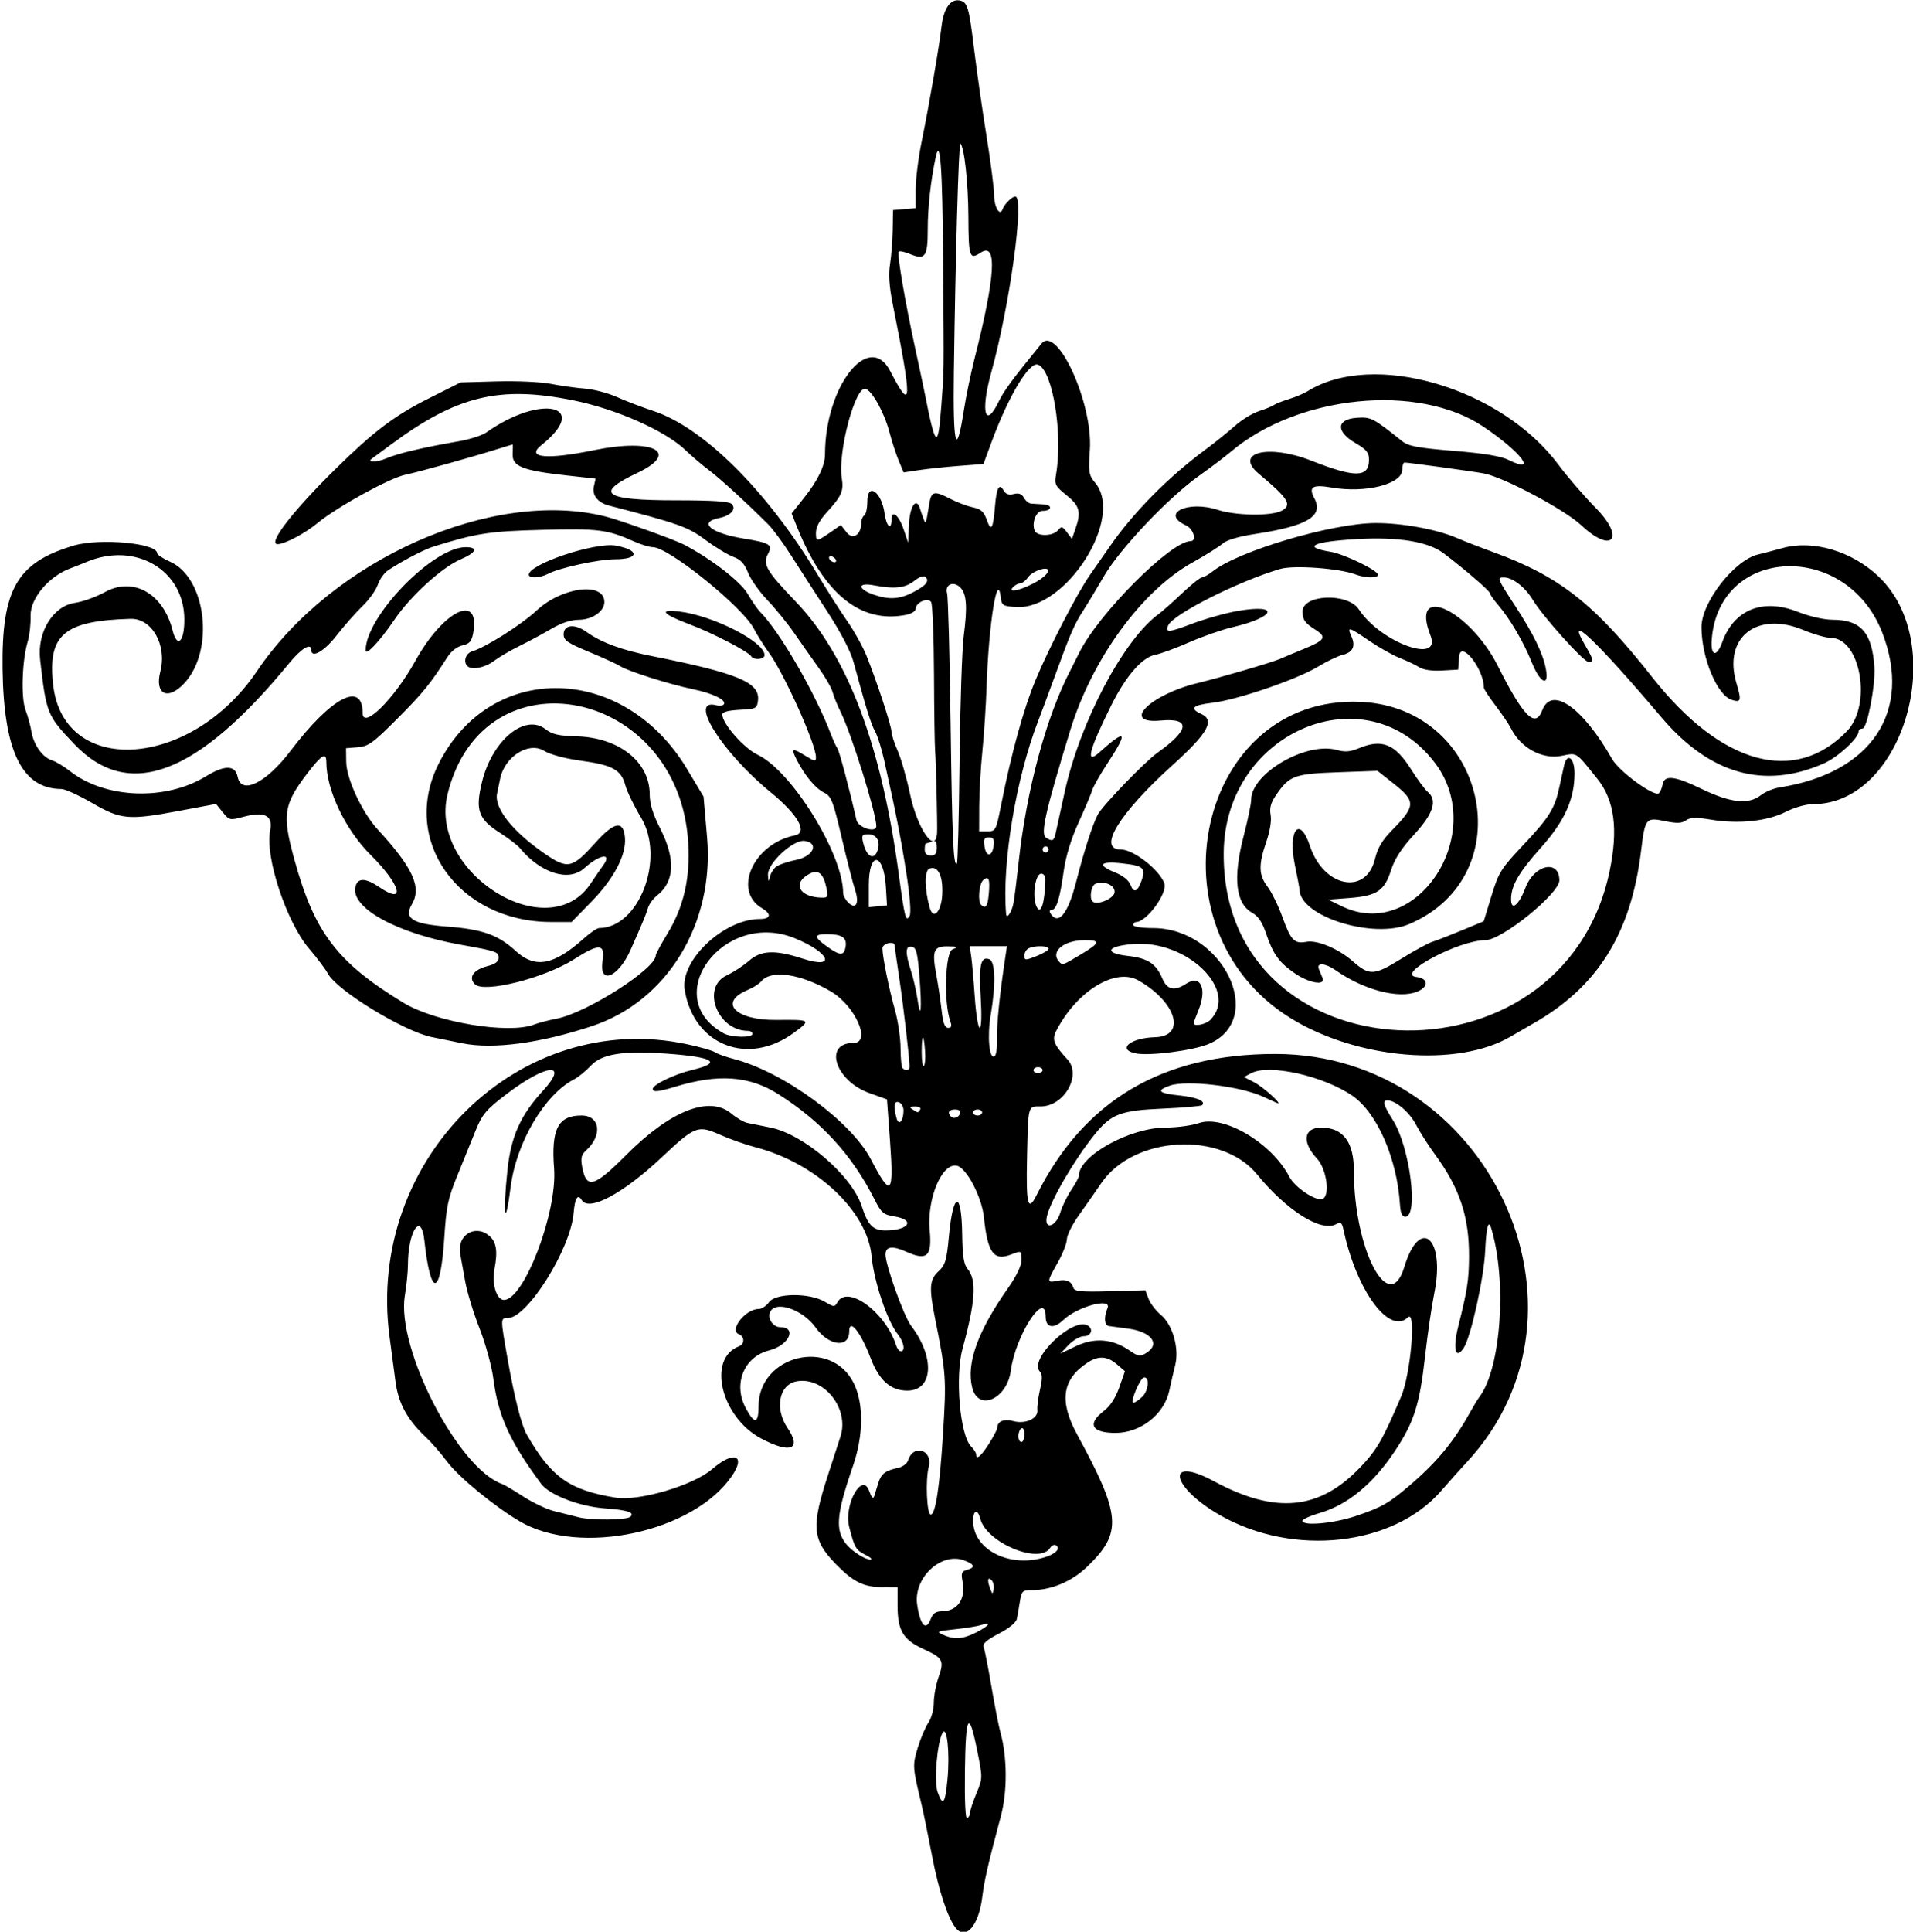
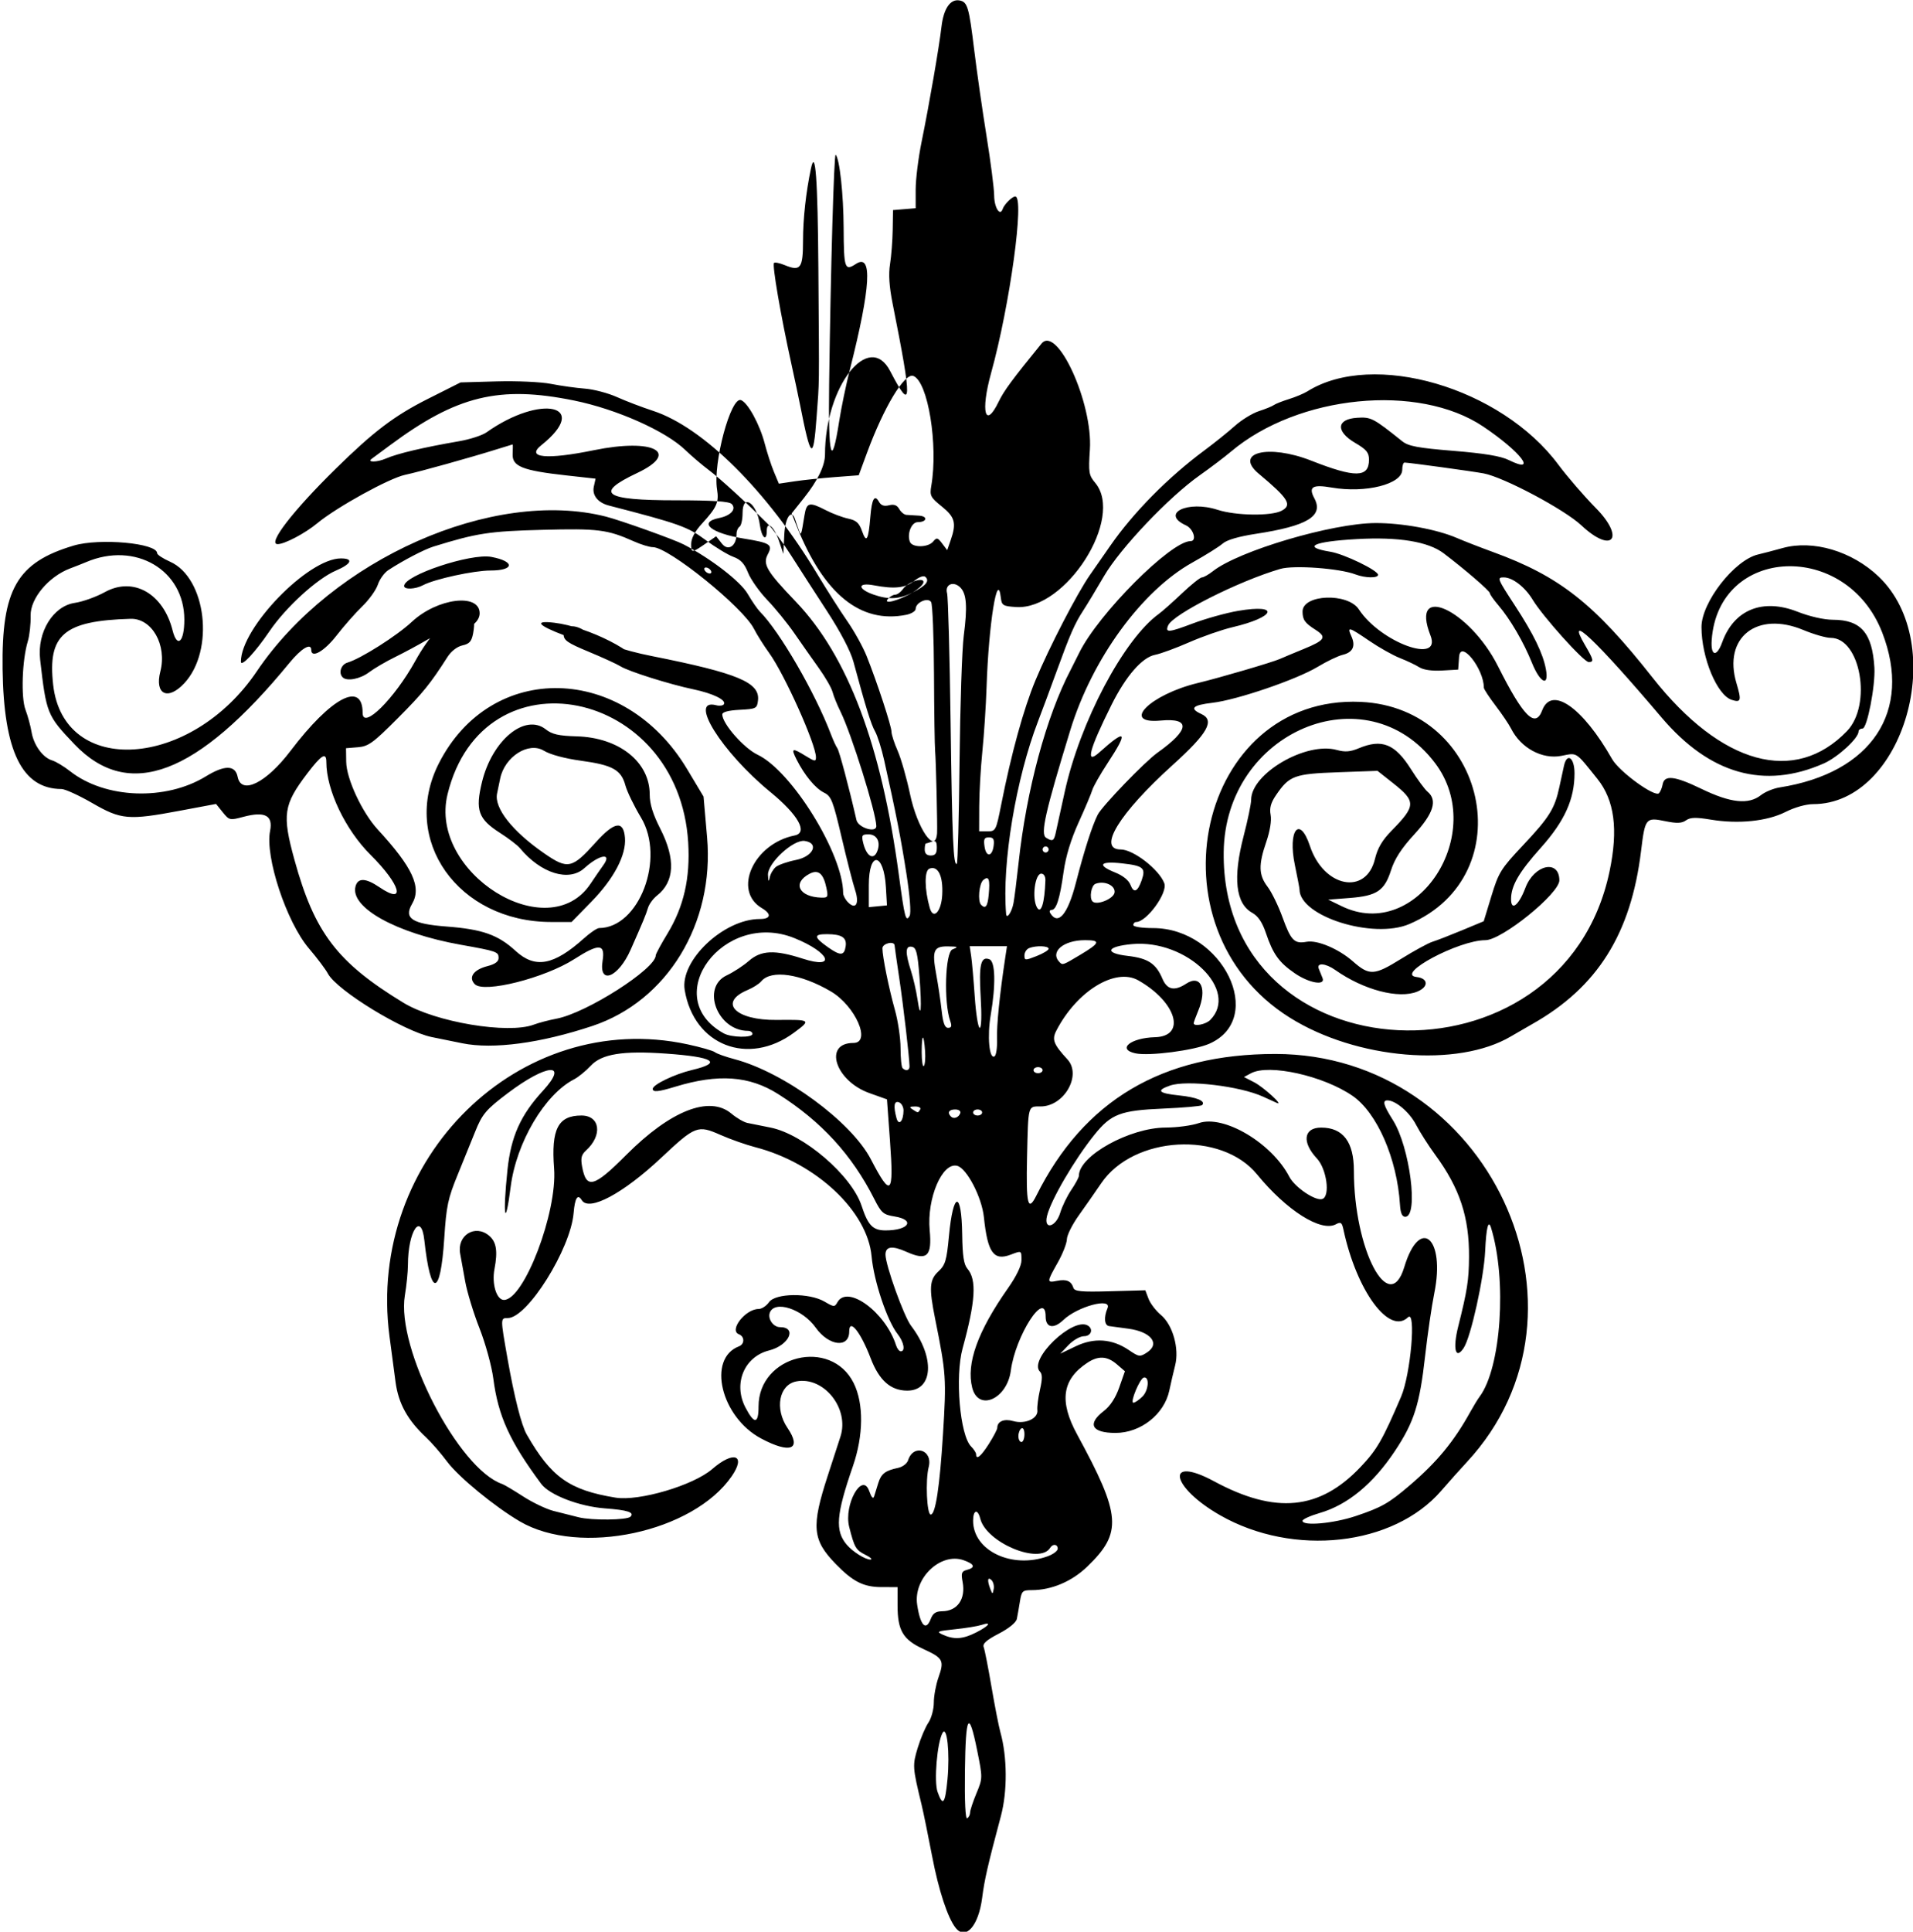
<svg xmlns="http://www.w3.org/2000/svg" version="1.1" viewBox="0 0 593.44 599.06">
-   <path d="m296.48 597.89c-2.492-3.13-5.295-11.652-7.325-22.266-1.233-6.445-2.701-13.617-3.262-15.938-2.822-11.658-2.859-12.208-1.2-17.667 0.886-2.916 2.372-6.422 3.301-7.791 0.929-1.369 1.69-4.163 1.69-6.21 0-2.047 0.645-5.549 1.433-7.782 1.869-5.298 1.478-6.039-4.671-8.852-6.328-2.894-8.011-5.737-8.011-13.527v-5.672l-4.922-4e-3c-5.604-4e-3 -8.894-1.658-14.247-7.161-7.285-7.489-7.647-11.574-2.441-27.523 1.599-4.898 3.359-10.313 3.911-12.033 2.795-8.71-5.197-18.687-13.681-17.08-5.38 1.019-6.807 8.473-2.761 14.426 4.54 6.682 0.911 8.134-8.196 3.28-12.455-6.638-16.814-24.755-6.875-28.569 1.811-0.695 1.808-3.052-6e-3 -3.748-3.159-1.212 2.009-7.839 6.112-7.839 0.962 0 2.416-0.949 3.231-2.109 2.001-2.85 12.517-2.952 17.244-0.168 2.902 1.71 3.12 1.719 3.991 0.168 3.116-5.551 14.93 3.147 18.179 13.384 0.323 1.018 0.981 1.85 1.462 1.85 1.486 0 0.967-2.868-0.963-5.321-3.281-4.171-7.392-16.432-8.089-24.127-1.268-13.99-17.199-28.959-36.011-33.833-2.938-0.761-7.8-2.471-10.803-3.8-7.154-3.164-7.837-2.902-18.499 7.105-11.828 11.101-22.371 16.715-24.604 13.101-1.272-2.057-2.131-0.7-2.525 3.984-0.941 11.203-14.341 32.578-20.423 32.578-2.312 0-2.312-0.088-0.067 12.656 2.085 11.836 4.3 20.573 5.94 23.437 7.595 13.258 13.203 17.247 27.542 19.592 7.291 1.193 24.174-3.794 30.018-8.867 6.673-5.792 10.572-4.36 6.044 2.221-11.973 17.402-47.116 24.905-65.715 14.03-7.786-4.552-19.002-13.76-22.544-18.506-1.937-2.596-4.878-5.986-6.537-7.532-5.763-5.376-8.596-10.507-9.492-17.191-0.46-3.436-1.308-9.833-1.884-14.216-7.238-55.071 40.428-101.74 92.454-90.513 4.125 0.89 7.946 1.986 8.491 2.436 0.545 0.45 3.287 1.427 6.094 2.17 15.385 4.074 36.239 19.386 42.305 31.063 6.234 11.999 7.143 11.125 5.922-5.691l-0.938-12.908-5.459-1.95c-10.6-3.787-14.358-15.544-4.968-15.544 5.677 0 0.644-11.499-6.998-15.989-9.32-5.476-18.502-6.819-21.547-3.151-0.655 0.79-2.555 2.006-4.223 2.702-9.263 3.87-3.862 9.446 9.011 9.303 10.605-0.118 10.729-0.026 5.327 3.957-14.229 10.49-31.041 3.919-33.89-13.247-1.516-9.137 12.109-22.013 23.294-22.013 3.453 0 3.747-1.54 0.644-3.373-9.158-5.41-2.579-19.989 10.172-22.54 4.224-0.845 1.141-6.357-7.527-13.462-15.128-12.399-25.626-29.223-16.793-26.913 1.024 0.268 2.087 0.123 2.362-0.321 0.805-1.302-3.347-3.337-9.404-4.609-7.471-1.569-20.12-5.556-22.656-7.14-1.117-0.698-5.547-2.727-9.844-4.509-6.625-2.747-7.813-3.572-7.813-5.421 0-2.968 3.401-3.36 6.988-0.805 4.748 3.381 10.949 5.676 20.435 7.563 26.61 5.295 33.515 8.175 32.881 13.713-0.291 2.541-0.549 2.674-5.695 2.942-3.482 0.182-5.391 0.689-5.391 1.432 0 2.854 6.678 10.46 10.978 12.504 10.585 5.03 26.522 30.819 26.522 42.918 0 0.729 0.69 2.015 1.534 2.859 2.423 2.423 3.57 0.352 2.156-3.891-0.66-1.981-2.534-9.297-4.164-16.258-2.667-11.388-3.213-12.778-5.45-13.873-2.673-1.308-6.043-5.369-8.52-10.268-1.806-3.57-1.404-3.724 2.85-1.095 2.784 1.721 3.158 1.768 3.158 0.394 0-4.022-9.773-25.801-14.514-32.346-1.681-2.32-3.805-5.695-4.721-7.5-3.389-6.679-26.463-25.312-31.345-25.312-1.028 0-3.674-0.805-5.88-1.79-8.242-3.679-11.09-4.038-28.449-3.586-16.463 0.429-20.314 1.022-33.79 5.202-2.848 0.884-9.407 4.308-13.942 7.28-1.246 0.816-2.715 2.847-3.264 4.513-0.55 1.666-2.721 4.69-4.825 6.72-2.104 2.03-5.708 6.117-8.009 9.082-3.786 4.879-7.824 7.177-7.824 4.453 0-2.325-3.047-0.525-6.745 3.984-28.592 34.864-49.884 42.922-66.721 25.251-8.503-8.924-8.703-9.418-10.642-26.26-0.975-8.471 4.001-16.588 10.775-17.577 2.435-0.356 6.619-1.856 9.298-3.335 8.816-4.865 18.126 0.4 21.018 11.885 1.419 5.636 3.642 3.602 3.642-3.333 0-15.436-15.214-24.352-30.469-17.854-1.031 0.439-3.258 1.319-4.948 1.955-6.673 2.512-12.384 9.324-12.264 14.631 0.059 2.61-0.331 6.179-0.865 7.933-1.774 5.817-2.176 17.42-0.736 21.244 0.726 1.929 1.576 5.046 1.888 6.927 0.674 4.058 3.499 7.944 6.402 8.807 1.147 0.341 3.662 1.858 5.59 3.372 10.846 8.519 29.593 9.223 42.068 1.58 5.876-3.6 9.139-3.546 9.881 0.164 1.136 5.678 8.833 1.891 16.384-8.06 12.632-16.649 22.382-21.784 22.382-11.788 0 5.356 9.807-4.323 16.344-16.132 8.745-15.797 20.329-21.304 17.932-8.525-0.465 2.479-1.145 3.243-3.312 3.719-1.633 0.359-3.493 1.796-4.636 3.584-5.378 8.407-7.625 11.172-15.514 19.089-7.55 7.577-9.015 8.64-12.272 8.906l-3.698 0.302 0.058 4.219c0.073 5.305 4.932 15.717 9.805 21.011 10.834 11.77 13.653 17.891 10.62 23.06-2.625 4.474 3e-3 6.197 10.689 7.008 11.119 0.844 15.98 2.557 21.416 7.548 6.089 5.591 11.848 4.532 21.243-3.905 1.935-1.738 4.045-3.162 4.688-3.165 12.438-0.056 20.605-21.645 12.974-34.298-2.132-3.534-4.305-8.021-4.83-9.97-1.292-4.799-3.98-6.29-13.744-7.625-5.079-0.695-9.552-1.9-11.543-3.111-4.732-2.878-12.144 1.838-13.55 8.62-0.265 1.28-0.702 3.385-0.971 4.678-0.931 4.482 4.741 11.685 14.551 18.48 7.391 5.12 8.68 4.852 16.041-3.333 5.82-6.471 8.629-6.923 9.085-1.463 0.446 5.334-3.399 12.672-10.39 19.824l-6.185 6.328-6.385-0.012c-28.832-0.053-46.824-25.517-34.768-49.207 16.218-31.868 57.424-30.905 77.01 1.8l5.098 8.513 1.099 12.656c2.317 26.679-12.337 50.748-35.607 58.486-16.078 5.346-30.771 7.303-40.312 5.37-2.836-0.575-7.118-1.446-9.516-1.936-8.67-1.771-29.453-14.476-32.207-19.689-0.694-1.313-3.342-4.829-5.885-7.813-6.952-8.158-13.645-28.391-12.042-36.405 0.967-4.834-1.595-6.177-8.342-4.372-4.139 1.107-4.331 1.064-6.342-1.435l-2.073-2.577-11.25 2.109c-15.972 2.994-18.185 2.799-27.188-2.397-4.125-2.381-8.398-4.332-9.495-4.335-12.234-0.043-17.939-11.644-18.286-37.189-0.337-24.751 4.46-33.083 22.05-38.307 8.047-2.39 25.888-0.765 25.888 2.357 0 0.472 1.793 1.652 3.984 2.624 11.291 5.006 13.934 27.547 4.424 37.727-5.114 5.474-9.231 3.441-7.411-3.66 2.107-8.222-2.598-16.532-9.25-16.338-20.689 0.603-25.742 4.912-23.996 20.461 3.224 28.709 42.758 26.092 63.173-4.181 23.463-34.793 73.283-56.866 108.29-47.982 4.549 1.154 21.242 7.131 24.154 8.648 8.405 4.378 17.551 11.428 19.795 15.257 1.352 2.307 3.059 4.796 3.793 5.529 6.152 6.152 17.16 25.161 22.106 38.173 0.686 1.805 1.565 3.706 1.954 4.226 0.591 0.791 3.642 12.247 5.927 22.259 0.551 2.416 6.207 4.136 6.164 1.875-0.079-4.182-7.757-28.703-11.101-35.454-1.039-2.097-2.149-4.839-2.468-6.094-0.318-1.254-2.24-4.601-4.271-7.437s-5.439-7.688-7.574-10.781c-2.135-3.094-5.907-7.734-8.381-10.312-2.474-2.578-5.175-6.401-6.001-8.495-1.113-2.821-2.296-4.094-4.569-4.916-1.687-0.61-5.575-2.972-8.641-5.25-5.452-4.05-8.281-5.056-29.949-10.651-3.428-0.885-5.27-3.192-4.683-5.864l0.544-2.477-9.18-1.019c-13.473-1.496-16.716-2.788-16.542-6.589 0.076-1.661 0.076-3.016 0-3.01-0.076 6e-3 -2.248 0.673-4.826 1.483-8.134 2.556-24.209 7.033-28.545 7.95-4.919 1.04-21.22 10.025-27.236 15.012-3.789 3.141-10.13 6.482-12.302 6.482-3.244 0 4.677-10.274 18.055-23.418 11.717-11.512 18.157-16.395 28.479-21.592l10.221-5.146 11.253-0.317c6.207-0.175 13.743 0.172 16.805 0.775 3.054 0.601 7.784 1.262 10.512 1.469 2.728 0.207 7.206 1.387 9.953 2.622 2.746 1.235 7.781 3.157 11.189 4.271 15.579 5.095 35.384 24.79 50.994 50.711 2.95 4.898 7.123 11.438 9.273 14.531 2.151 3.094 4.84 7.945 5.976 10.781 3.203 7.997 7.718 21.74 7.718 23.494 0 0.869 0.861 3.526 1.913 5.904 1.052 2.378 2.784 8.444 3.849 13.479 2.273 10.747 7.883 18.831 8.377 12.071 0.148-2.022-0.336-22.642-0.597-25.417-0.145-1.547-0.305-12.305-0.355-23.906-0.05-11.602-0.452-21.665-0.894-22.362-0.987-1.558-4.792 0.127-4.792 2.122 0 0.691-1.318 1.52-2.93 1.842-14.13 2.826-25.524-6.376-33.94-27.409l-1.611-4.027 3.853-4.839c4.264-5.356 6.503-9.992 6.503-13.469 0-21.063 13.637-38.499 20.213-25.843 6.821 13.13 6.933 9.999 0.75-20.982-1.042-5.222-1.291-9.061-0.791-12.187 0.402-2.51 0.774-7.307 0.826-10.658l0.096-6.094 7.031-0.582v-5.771c0-3.174 0.818-9.793 1.819-14.709 2.426-11.923 5.42-29.247 6.195-35.838 0.663-5.644 2.77-8.67 5.645-8.104 2.418 0.475 2.88 2.05 4.495 15.317 0.816 6.703 2.538 18.727 3.826 26.719 1.288 7.992 2.354 16.299 2.369 18.46 0.025 3.722 1.831 6.595 2.633 4.189 0.485-1.456 2.938-3.899 3.914-3.899 2.961 0-1.645 33.628-7.499 54.753-3.334 12.03-1.835 17.586 2.379 8.817 1.592-3.312 4.228-6.883 13.238-17.93 4.847-5.943 15.98 18.402 15.027 32.859-0.467 7.093-0.333 7.928 1.66 10.312 9.108 10.896-9.12 39.495-24.542 38.505-4.063-0.261-4.464-0.504-4.735-2.863-1.033-8.976-3.781 8.101-4.424 27.491-0.195 5.891-0.784 14.931-1.309 20.087-0.524 5.156-0.965 12.855-0.978 17.109l-0.024 7.734h2.602c2.523 0 2.652-0.251 4.227-8.203 3.177-16.044 6.947-29.722 10.651-38.645 4.205-10.13 12.885-26.907 16.899-32.665 2.404-3.448 5.25-7.534 6.324-9.081 7.134-10.273 17.91-21.187 29.141-29.516 3.094-2.294 7.348-5.712 9.454-7.594 2.106-1.883 5.481-3.956 7.5-4.607 2.019-0.651 4.093-1.496 4.609-1.877 0.516-0.381 2.625-1.217 4.688-1.857 2.062-0.64 4.639-1.721 5.727-2.401 20.42-12.773 60.07-1.194 77.863 22.74 2.765 3.72 7.976 9.752 11.579 13.405 9.268 9.398 5.175 14.417-4.425 5.425-5.259-4.926-24.005-14.904-30.274-16.113-3.194-0.616-23.204-3.363-24.609-3.378-0.387-4e-3 -0.703 0.995-0.703 2.221 0 4.478-11.349 7.347-21.882 5.532-5.992-1.032-7.292-0.222-5.378 3.354 2.931 5.477-2.141 8.555-18.12 10.995-5.339 0.815-9.057 1.901-10.312 3.012-1.08 0.956-5.31 3.604-9.4 5.886-15.739 8.78-31.092 29.844-37.872 51.961-7.775 25.36-9.331 32.241-7.547 33.371 1.961 1.242 2.438 1.038 2.96-1.261 0.263-1.16 1.538-6.961 2.834-12.891 4.748-21.735 18.325-47.401 29.235-55.269 1.039-0.75 4.248-3.597 7.131-6.328 2.883-2.731 5.673-4.965 6.202-4.965 0.528 0 2.066-0.87 3.418-1.933 8.036-6.321 37.003-14.886 50.469-14.923 8.223-0.022 18.961 1.943 25.139 4.6 2.32 0.998 7.383 2.967 11.25 4.375 20.686 7.533 31.393 15.959 49.563 39.005 21.314 27.035 44.111 33.291 60.266 16.54 7.847-8.136 4.213-28.915-5.056-28.915-1.442 0-5.251-1.095-8.463-2.434-14.418-6.01-24.96 2.332-20.772 16.436 1.627 5.479 1.444 6.143-1.44 5.228-4.551-1.444-9.376-13.025-9.398-22.554-0.018-7.71 10.269-20.88 17.618-22.553 1.39-0.317 4.782-1.204 7.539-1.973 9.426-2.627 21.501 0.947 29.768 8.811 22.073 20.997 7.817 70.602-20.291 70.602-2.19 0-5.762 1.009-8.519 2.406-5.723 2.9-14.638 3.823-23.202 2.401-4.674-0.776-6.361-0.727-7.716 0.222-1.331 0.933-2.829 0.991-6.442 0.251-6.041-1.238-6.256-0.973-7.5 9.251-3.129 25.712-13.552 42.28-33.766 53.677-1.805 1.017-4.758 2.725-6.562 3.795-16.543 9.804-47.971 7.147-68.659-5.803-44.637-27.944-28.392-100.17 22.02-97.908 39.115 1.758 50.503 53.785 15.081 68.895-11.24 4.795-34.058-2.395-34.068-10.735-4.2e-4 -0.369-0.648-3.772-1.439-7.564-2.259-10.829 1.47-15.551 4.671-5.914 4.269 12.854 17.434 15.46 20.184 3.995 0.794-3.31 2.244-5.778 5.103-8.687 7.629-7.762 7.675-9.12 0.507-14.785l-4.833-3.82-12.299 0.443c-13.556 0.488-15.071 1.052-19.22 7.15-1.583 2.327-2.025 3.969-1.631 6.067 0.329 1.754-0.196 5.014-1.345 8.355-2.465 7.165-2.378 10.288 0.39 13.919 1.251 1.641 3.331 5.894 4.621 9.451 2.64 7.276 3.674 8.326 7.505 7.624 3.303-0.605 9.921 2.19 14.311 6.045 5.154 4.525 6.598 4.455 14.946-0.721 4.089-2.535 8.49-4.934 9.779-5.33 1.289-0.396 5.394-1.988 9.121-3.539l6.777-2.82 2.397-7.857c2.222-7.286 2.933-8.427 9.774-15.689 8.171-8.675 9.862-11.382 11.288-18.068 0.534-2.502 1.186-5.498 1.45-6.658 0.943-4.151 3.256-2.449 3.256 2.396 0 8.034-3.087 14.85-10.458 23.086-6.803 7.601-9.229 11.793-9.229 15.943 0 3.807 2.392 1.914 4.446-3.517 2.724-7.204 10.48-8.93 10.54-2.346 0.037 4.099-17.852 18.578-22.953 18.578-8.309 0-28.173 10.633-21.338 11.422 3.661 0.423 3.807 3.039 0.252 4.511-5.755 2.384-16.677-0.48-25.467-6.679-3.052-2.152-5.921-2.348-5.112-0.349 0.313 0.773 0.825 2.039 1.138 2.812 1.009 2.494-4.136 1.622-8.618-1.461-4.891-3.365-6.73-5.933-8.938-12.481-1.129-3.347-2.426-5.255-4.27-6.28-5.123-2.848-6.011-10.809-2.65-23.749 1.289-4.961 2.344-10.037 2.344-11.28 0-8.165 17.03-18.085 26.54-15.46 2.578 0.712 4.179 0.592 6.811-0.507 7.21-3.013 11.26-1.397 16.231 6.473 1.987 3.146 4.3 6.291 5.141 6.989 3.146 2.611 1.868 6.721-4.112 13.226-3.97 4.318-6.074 7.561-7.22 11.13-2.049 6.38-4.39 7.944-12.874 8.6l-6.61 0.511 4.219 2.047c23.301 11.305 45.401-22.594 28.936-44.385-21.378-28.292-65.175-9.825-65.581 27.652-0.76 69.993 105.21 75.183 119.71 5.863 2.711-12.958 1.517-22.011-3.774-28.61-6.9-8.607-6.17-8.138-11.163-7.16-5.965 1.168-12.599-2.423-15.626-8.46-0.646-1.289-2.81-4.492-4.808-7.118-1.998-2.626-3.632-5.123-3.632-5.55 0-5.92-7.288-15.026-7.681-9.598l-0.288 3.984-5.007 0.286c-3.106 0.178-5.776-0.204-7.031-1.005-1.113-0.71-3.817-1.996-6.007-2.856-2.191-0.861-6.461-3.256-9.489-5.323-6.427-4.387-7-4.538-5.604-1.474 1.396 3.064 0.485 5.029-2.681 5.785-1.44 0.344-4.939 2.025-7.774 3.735-6.544 3.946-25.038 10.262-32.628 11.143-6.207 0.72-7.239 1.754-3.466 3.473 4.292 1.956 2.046 5.957-8.885 15.831-16.538 14.938-23.456 26.185-16.106 26.185 3.919 0 11.959 6.24 13.527 10.499 1.091 2.964-5.509 12.001-8.765 12.001-0.476 0-0.866 0.422-0.866 0.938 0 0.529 2.666 0.938 6.124 0.938 21.586 0 35.245 27.997 17.49 35.851-4.719 2.088-18.719 3.908-22.963 2.986-5.804-1.261-1.51-4.788 6.079-4.994 9.821-0.266 6.688-10.921-5.186-17.638-7.099-4.016-19.065 3.322-25.403 15.579-1.448 2.799-0.895 4.236 3.436 8.94 4.505 4.893-1.027 14.589-8.324 14.589-3.996 0-3.828-0.626-4.205 15.69-0.339 14.683 0.266 17.199 2.877 11.966 14.738-29.538 39.044-43.942 74.137-43.934 65.951 0.014 103.22 79.427 59.401 126.58-1.991 2.142-5.572 6.15-7.958 8.906-14.81 17.107-45.788 20.54-68.525 7.594-15.408-8.773-17.248-18.823-1.935-10.563 19.081 10.292 32.762 8.96 45.451-4.425 5.12-5.401 6.769-8.259 12.584-21.814 2.976-6.937 4.726-27.103 2.136-24.609-5.811 5.595-15.953-8.189-20.02-27.208-0.474-2.216-0.819-2.458-2.346-1.641-4.624 2.475-15.301-4.279-24.446-15.463-11.081-13.553-38.305-12.02-48.336 2.721-1.794 2.637-4.921 7.114-6.95 9.95-2.028 2.836-3.7 6.177-3.716 7.424-0.016 1.247-1.294 4.511-2.841 7.251-3.447 6.109-3.454 6.312-0.19 5.659 2.897-0.579 4.367 0.046 5.043 2.146 0.368 1.144 2.368 1.334 11.381 1.085l10.934-0.302 1.006 2.645c0.553 1.455 2.279 3.709 3.836 5.008 3.671 3.065 5.745 10.409 4.415 15.628-0.506 1.986-1.319 5.492-1.806 7.793-1.565 7.39-8.887 13.161-16.699 13.161-7.397 0-8.874-2.773-3.622-6.803 1.989-1.526 3.653-4.072 4.794-7.334l1.747-4.996-2.502-2.153c-2.994-2.576-5.736-2.721-9.126-0.485-7.861 5.184-8.825 11.905-3.192 22.252 13.672 25.111 14.081 30.432 3.149 40.969-4.809 4.635-11.11 7.3-17.263 7.3-2.821 0-3.114 0.284-3.634 3.516-0.311 1.934-0.738 4.359-0.949 5.391-0.232 1.136-2.447 2.946-5.618 4.593-3.857 2.003-5.085 3.107-4.666 4.197 0.312 0.814 1.398 6.341 2.413 12.282 1.015 5.941 2.257 12.279 2.761 14.084 2.136 7.649 2.205 18.315 0.167 25.958-4.114 15.429-5.092 19.696-5.824 25.402-1.113 8.681-5.102 13.229-8.195 9.343zm4.453-35.79c0-0.674 0.884-3.354 1.965-5.955 1.956-4.707 1.957-4.768 0.234-13.309-2.586-12.819-3.578-11.166-3.798 6.332-0.12 9.507 0.146 15.055 0.703 14.71 0.492-0.304 0.895-1.105 0.895-1.779zm-7.003-10.367c0.767-8.187-0.159-16.793-1.542-14.323-1.681 3.005-2.693 15.043-1.538 18.292 1.648 4.634 2.359 3.718 3.079-3.969zm8.915-45.503c4.035-2.058 4.991-3.437 1.603-2.312-1.16 0.385-4.852 0.985-8.203 1.332-5.517 0.572-5.872 0.732-3.75 1.693 3.491 1.581 6.22 1.393 10.35-0.714zm-14.1-4.2c0.653-1.716 1.587-2.348 3.492-2.358 4.742-0.026 7.375-3.765 6.381-9.064-0.52-2.773-0.325-3.33 1.32-3.761 2.765-0.723 2.386-1.819-1.04-3.014-7.138-2.488-15.6 5.619-14.385 13.782 0.969 6.508 2.735 8.351 4.232 4.414zm18.838-12.006c-1.224-1.224-1.395 0.133-0.35 2.788 0.651 1.656 0.688 1.655 1.025-0.023 0.192-0.957-0.111-2.202-0.675-2.766zm-39.155-7.877c-2.924-1.457-3.378-2.242-4.995-8.632-1.738-6.866 4.056-17.25 6.207-11.125 0.695 1.978 1.24 2.574 1.527 1.67 0.246-0.773 0.821-2.628 1.278-4.122 0.89-2.908 2.178-3.897 6.159-4.731 1.384-0.29 2.774-1.34 3.089-2.334 1.659-5.227 7.777-3.243 6.403 2.076-1.056 4.09-0.592 14.735 0.642 14.735 1.468 0 2.775-8.576 3.791-24.884 1.083-17.365 0.984-18.819-2.427-35.78-1.951-9.701-1.776-12.165 1.052-14.785 2.097-1.944 2.516-3.357 3.22-10.863 1.312-13.989 3.918-14.324 4.111-0.529 0.092 6.598 0.503 9.295 1.611 10.582 2.941 3.415 2.544 10.043-1.478 24.696-2.41 8.78-0.84 26.981 2.626 30.447 0.859 0.859 1.562 1.954 1.562 2.432 0 1.87 1.519 0.623 3.984-3.27 1.418-2.24 2.578-4.46 2.578-4.934 0-2.01 2.116-2.913 4.935-2.104 3.715 1.066 7.814-0.787 7.502-3.392-0.121-1.009 0.246-3.873 0.815-6.364 0.76-3.326 0.756-4.808-0.015-5.578-3.696-3.696 10.279-17.117 14.87-14.279 1.798 1.111 0.995 3.293-1.212 3.293-1.193 0-3.339 1.222-4.769 2.715l-2.601 2.715 4.803-2.299c5.745-2.749 11.305-2.347 16.525 1.196 3.098 2.103 3.416 2.143 5.592 0.718 4.169-2.731 1.232-6.451-5.829-7.381-2.486-0.328-5.154-0.688-5.927-0.8-1.466-0.213-1.69-2.72-0.495-5.536 1.461-3.445-9.31-0.563-13.732 3.674-2.984 2.859-5.46 2.375-5.46-1.066 0-8.633-9.374 5.889-10.799 16.729-1.163 8.848-10.084 12.792-11.984 5.298-1.894-7.469 1.712-17.492 11.091-30.833 2.621-3.728 4.193-6.98 4.193-8.672 0-3.074 0.062-3.041-3.344-1.746-5.293 2.012-7.162-0.604-8.314-11.635-0.646-6.192-5.3-15.134-8.281-15.914-4.624-1.209-9.45 10.085-8.532 19.967 0.755 8.127-0.8 9.569-7.219 6.696-4.398-1.969-6.497-1.685-6.497 0.878 0 3.245 5.713 19.141 7.918 22.033 7.502 9.836 6.912 20.139-1.153 20.139-5.155 0-8.737-3.166-11.36-10.04-3.115-8.162-6.655-12.574-6.655-8.295 0 5.261-6.337 4.528-10.4-1.202-4.11-5.798-12.803-8.609-14.239-4.604-0.681 1.9 1.119 4.453 3.139 4.453 5.474 0 2.83 5.673-3.372 7.235-7.699 1.939-11.165 10.274-7.339 17.647 2.754 5.306 4.087 5.212 4.087-0.289 0-15.905 22.47-21.414 29.513-7.236 3.155 6.351 3.061 16.203-0.246 25.769-5.219 15.097-5.597 20.015-1.877 24.382 1.827 2.145 5.719 4.583 7.298 4.571 0.773-6e-3 0.068-0.677-1.567-1.492zm56.578 0.475c1.712-0.619 3.113-1.674 3.113-2.344 0-1.439-1.516-1.62-2.344-0.28-3.277 5.303-19.811-1.593-21.68-9.043-0.791-3.15-2.226-2.73-2.226 0.652 0 9.29 12.047 15.025 23.137 11.015zm95.573-12.477c8.016-2.691 10.239-3.955 16.759-9.531 8.461-7.237 13.7-13.593 18.79-22.803 0.998-1.805 2.288-3.914 2.866-4.688 6.689-8.935 8.536-36.235 3.546-52.4-0.82-2.657-1.483-0.035-1.817 7.185-0.391 8.454-4.425 26.695-6.657 30.101-2.542 3.88-3.458 0.318-1.708-6.648 2.804-11.159 3.302-14.352 3.354-21.483 0.09-12.421-2.859-21.353-10.484-31.756-2.079-2.836-4.769-7.055-5.978-9.375-2.01-3.857-6.31-7.5-8.854-7.5-1.637 0-1.219 1.508 1.69 6.095 5.278 8.323 8.057 29.999 3.845 29.999-0.977 0-1.477-1.145-1.638-3.75-0.882-14.252-7.1-28.511-14.723-33.761-9.03-6.219-25.92-9.98-31.473-7.008l-2.198 1.177 3.22 1.66c2.842 1.465 9.358 7.422 6.97 6.371-0.516-0.227-2.438-1.1-4.271-1.94-7.144-3.274-23.689-5.244-28.87-3.438-4.404 1.535-3.609 2.385 2.866 3.062 5.532 0.578 8.325 1.765 7.081 3.01-0.313 0.313-5.769 0.794-12.125 1.069-13.204 0.57-16.071 1.663-21.247 8.097-6.235 7.75-13.528 20.234-14.732 25.218-1.073 4.441 2.765 3.474 4.116-1.037 0.596-1.988 2.139-5.171 3.43-7.073 1.291-1.902 2.347-3.869 2.347-4.371 0-6.189 15.762-14.93 26.967-14.955 3.473-7e-3 8.075-0.627 10.227-1.377 7.714-2.688 22.641 6.152 28.08 16.629 1.72 3.313 8.236 7.674 10.289 6.886 2.459-0.944 1.305-9.315-1.731-12.559-4.738-5.063-4.112-9.566 1.329-9.566 6.794 0 10.151 4.425 10.151 13.381 0 24.435 10.947 45.359 15.631 29.876 4.825-15.949 12.79-9.072 9.322 8.047-0.818 4.038-2.101 12.814-2.851 19.503-1.691 15.086-3.436 20.572-9.384 29.505-6.798 10.211-14.667 16.692-23.319 19.207-2.934 0.853-5.335 1.943-5.335 2.422 0 1.699 9.615 0.837 16.522-1.482zm-225 0.201c1.335-1.335-0.893-2.06-7.923-2.58-7.956-0.589-17.214-4.156-19.781-7.622-9.801-13.238-13.324-20.984-14.845-32.646-0.505-3.867-2.432-10.878-4.282-15.58-1.851-4.702-3.846-11.241-4.434-14.531s-1.287-7.144-1.553-8.563c-1.073-5.718 4.623-9.291 8.963-5.623 2.271 1.92 2.73 4.775 1.665 10.366-0.877 4.608 0.645 9.556 2.94 9.556 6.232 0 16.604-27.19 15.559-40.785-0.938-12.198 1.235-16.402 8.476-16.402 5.826 0 6.619 6.149 1.402 10.871-1.418 1.283-1.671 2.348-1.185 4.99 1.298 7.064 3.647 6.443 13.663-3.611 13.742-13.795 25.85-18.56 32.641-12.846 1.616 1.36 3.854 2.663 4.975 2.897 1.12 0.234 4.326 0.878 7.124 1.431 10.285 2.034 25.211 14.841 28.306 24.287 1.987 6.064 3.492 7.606 7.419 7.606 7.272 0 9.339-3.279 2.732-4.335-3.416-0.546-4.044-1.091-6.226-5.402-6.939-13.706-16.429-24.064-29.819-32.545-8.925-5.653-18.563-6.346-31.875-2.291-5.314 1.618-7.031 1.785-7.031 0.683 0-1.313 6.796-4.578 12.188-5.856 9.605-2.276 6.817-4.03-8.079-5.084-13.392-0.947-19.916 0.102-23.328 3.753-1.547 1.655-3.867 3.55-5.156 4.21-9.135 4.677-17.956 19.617-19.699 33.367-1.703 13.433-2.506 9.142-0.988-5.28 1.089-10.346 4.051-16.957 10.966-24.478 8.244-8.967 1.325-8.512-10.903 0.717-6.761 5.103-7.925 6.488-10.143 12.072-1.024 2.578-3.422 8.484-5.329 13.125-3.059 7.445-3.554 9.779-4.203 19.838-1.175 18.208-4.217 18.48-6.177 0.553-0.983-8.991-5.076-2.825-5.091 7.67-3e-3 2.098-0.431 6.346-0.95 9.439-2.75 16.372 16.626 53.873 30.225 58.499 0.605 0.206 3.513 1.934 6.464 3.841 2.95 1.907 7.192 3.932 9.425 4.501 2.233 0.568 5.748 1.455 7.811 1.969 4.064 1.014 14.986 0.892 16.058-0.181zm122.22-25.56c0-1.361-0.406-2.148-0.938-1.82-0.516 0.319-0.938 1.398-0.938 2.399s0.422 1.82 0.938 1.82c0.516 0 0.938-1.08 0.938-2.399zm36.62-11.721c1.905-1.905 2.224-6.177 0.439-5.889-1.224 0.197-4.412 7.822-3.271 7.822 0.494 0 1.769-0.87 2.832-1.933zm-74.134-88.67c7e-3 -1.105-0.618-2.252-1.392-2.549-1.527-0.586-1.803 1.106-0.795 4.871 0.687 2.568 2.163 1 2.187-2.323zm17.612 0.779c0.207-0.622-0.491-1.113-1.582-1.113-1.948 0-2.531 0.984-1.309 2.207 0.869 0.869 2.434 0.276 2.891-1.094zm6.777-0.176c0-0.516-0.633-0.938-1.406-0.938s-1.406 0.422-1.406 0.938c0 0.516 0.633 0.938 1.406 0.938s1.406-0.422 1.406-0.938zm-19.219-0.938c0.323-0.523-0.378-0.931-1.585-0.923-1.742 0.011-1.89 0.192-0.758 0.923 1.744 1.127 1.647 1.127 2.344 0zm37.969-12.188c0-0.516-0.633-0.938-1.406-0.938s-1.406 0.422-1.406 0.938c0 0.516 0.633 0.938 1.406 0.938s1.406-0.422 1.406-0.938zm-41.275-1.172c-0.065-2.977-1.928-18.963-3.197-27.422-0.773-5.156-1.419-9.691-1.436-10.078-0.064-1.517-3.78-0.651-3.78 0.881 0 2.562 2.009 12.462 3.885 19.142 0.957 3.407 1.74 8.716 1.74 11.797s0.281 5.883 0.625 6.227c1.014 1.014 2.189 0.716 2.162-0.547zm4.824-4.727c-0.408-5.72-1.049-5.553-1.049 0.274 0 2.75 0.299 4.701 0.665 4.335 0.366-0.366 0.538-2.44 0.384-4.609zm22.321-3.796c-0.145-4.231 0.819-13.758 2.554-25.227l0.532-3.516h-5.785-5.785l0.459 3.047c0.253 1.676 0.755 7.371 1.116 12.656 0.361 5.285 1.053 9.609 1.536 9.609 0.528 0 0.647-3.837 0.297-9.609-0.602-9.939 0.034-12.676 2.706-11.65 1.849 0.709 2.021 7.877 0.414 17.258-1.129 6.593-0.46 13.864 1.183 12.848 0.517-0.319 0.865-2.757 0.773-5.417zm-75.87-1.555c0-0.516-0.619-0.938-1.374-0.938-9.484 0-14.636-13.456-6.594-17.222 2.062-0.966 5.136-2.97 6.83-4.455 3.811-3.34 8.045-3.521 16.727-0.716 10.619 3.431 8.446-1.925-2.586-6.372-21.99-8.866-42.164 18.342-21.908 29.546 2.351 1.3 8.906 1.415 8.906 0.157zm-67.795-2.88c1.452-0.553 4.614-1.38 7.028-1.839 9.324-1.771 30.768-15.462 30.768-19.644 0-0.417 1.638-3.455 3.64-6.75 5.068-8.343 7.086-17.204 6.427-28.221-2.871-47.951-63.611-60.139-74.657-14.98-5.949 24.324 31.171 47.548 44.361 27.753 1.318-1.978 3.092-4.556 3.944-5.731 2.894-3.993-1.155-3.381-5.846 0.883-4.796 4.359-13.487 1.667-20.017-6.2-0.75-0.904-3.525-3.026-6.166-4.715-6.747-4.316-7.712-7.029-5.6-15.743 3.151-13.001 13.353-21.442 19.793-16.376 1.975 1.554 4.016 2.014 9.641 2.176 13.114 0.377 22.604 7.935 22.604 18.002 0 2.952 0.977 6.119 3.281 10.642 4.796 9.411 4.447 16.431-1.031 20.74-1.177 0.926-2.422 2.621-2.768 3.768-0.652 2.162-1.437 4.057-5.397 13.021-3.81 8.625-9.917 11.049-8.703 3.454 0.858-5.366-1.066-5.481-8.812-0.525-9.147 5.852-27.974 10.602-30.805 7.772-2.115-2.115-0.433-4.522 3.935-5.63 2.311-0.586 3.424-1.404 3.424-2.515 0-1.919-0.54-2.107-11.719-4.098-19.998-3.562-34.386-11.527-32.671-18.086 0.716-2.738 3.154-2.659 7.428 0.242 8.347 5.665 6.595-0.752-2.738-10.025-7.846-7.796-13.738-20.139-13.738-28.78 0-3.187-1.486-2.298-5.934 3.551-7.363 9.682-7.815 12.728-3.967 26.714 6.229 22.639 13.24 31.839 33.808 44.362 9.885 6.019 32.527 9.81 40.486 6.78zm129.15-1.105c-2.052-5.847-1.568-21.306 0.696-22.214 1.921-0.77 1.763-0.877-1.375-0.93-4.485-0.075-5.042 1.256-3.655 8.736 0.585 3.155 1.333 8.162 1.662 11.127 0.433 3.903 0.987 5.391 2.006 5.391 1.054 0 1.222-0.53 0.667-2.109zm80.611-0.301c9.154-9.154-7.212-25.097-24.184-23.558-7.981 0.724-8.772 2.807-1.389 3.659 6.301 0.727 8.786 2.358 10.783 7.076 1.46 3.45 3.744 3.923 7.396 1.53 4.504-2.951 6.536 1.647 3.712 8.404-0.773 1.851-1.406 3.59-1.406 3.865 0 1.112 3.715 0.4 5.089-0.974zm-90.165-13.516c-0.586-7.391-0.983-8.948-2.346-9.209-2.039-0.39-2.127 1.73-0.304 7.391 0.735 2.283 1.649 6.261 2.032 8.839 1.053 7.1 1.414 3.009 0.619-7.02zm50.008-6.793c6.035-3.61 6.3-4.468 1.379-4.468-6.824 0-11.055 3.694-7.873 6.875 0.916 0.916 0.978 0.893 6.494-2.406zm-9.932-1.798c0-0.919-3.836-1.063-6.017-0.226-0.816 0.313-1.483 1.334-1.483 2.268 0 1.603 0.212 1.616 3.75 0.226 2.062-0.81 3.75-1.831 3.75-2.268zm-62.965-0.763c0.397-2.713-1.195-3.75-5.785-3.768-4.23-0.017-4.159 0.908 0.312 4.063 3.855 2.72 5.041 2.656 5.473-0.294zm18.84-22.575c-1.687-10.849-3.199-18.548-6.894-35.114-0.805-3.609-2.076-7.642-2.825-8.96-1.247-2.197-2.849-7.36-6.712-21.629-0.883-3.262-4.003-9.228-8.17-15.624-3.708-5.691-8.74-13.496-11.182-17.345-2.442-3.849-5.661-8.209-7.152-9.688-7.009-6.956-14.999-14.25-18.379-16.78-2.047-1.532-5.326-4.327-7.286-6.211-6.147-5.909-21.298-12.643-34.486-15.329-23.22-4.729-36.394-1.522-57.162 13.914-2.836 2.108-5.332 3.954-5.547 4.102-1.746 1.207 1.575 1.181 4.365-0.035 3.556-1.549 11.566-3.442 22.708-5.366 3.332-0.575 7.128-1.804 8.438-2.731 17.018-12.044 32.512-8.43 17.035 3.973-4.893 3.921 1.668 4.546 16.283 1.553 18.539-3.797 27.002 0.654 13.44 7.069-13.412 6.345-10.394 8.462 12.059 8.462 11.347 0 16.46 0.335 17.257 1.132 1.574 1.573-0.258 3.634-3.871 4.356-6.659 1.332-2.588 4.721 7.673 6.387 8.195 1.331 9.022 1.872 7.423 4.859-1.652 3.086-0.371 5.259 8.641 14.661 16.174 16.874 26.584 44.464 32.017 84.854 1.788 13.294 2.16 14.7 3.331 12.614 0.492-0.877 0.097-6.056-1.002-13.125zm33.222 9.193c0.307-1.681 1.015-7.276 1.572-12.432 2.454-22.719 8.63-45.591 16.202-60 0.542-1.031 1.712-3.361 2.601-5.177 5.907-12.07 28.434-34.667 34.559-34.667 2.024 0 0.914-3.816-1.42-4.879-8.04-3.663 0.503-7.854 9.832-4.822 5.619 1.826 16.657 1.979 19.84 0.275 3.344-1.789 2.119-3.772-7.079-11.458-7.879-6.583 2.961-9.296 16.258-4.069 13.688 5.381 17.913 5.309 17.913-0.304 0-2.203-0.775-3.145-4.274-5.195-6.099-3.574-5.827-7.378 0.558-7.795 4.352-0.284 5.011 0.058 14.028 7.276 1.915 1.533 4.829 2.078 15.938 2.983 9.479 0.772 14.647 1.628 17.072 2.828 9.192 4.55 3.829-2.502-7.885-10.368-20.125-13.514-57.386-9.815-78.242 7.768-1.981 1.67-6.343 4.975-9.695 7.345-9.63 6.809-24.655 22.626-29.674 31.239-2.39 4.101-5.309 8.934-6.486 10.738-2.636 4.042-4.038 7.254-8.391 19.219-1.876 5.156-4.385 11.906-5.577 15-6.907 17.939-11.259 44.14-9.936 59.821 0.154 1.82 1.776-0.542 2.285-3.326zm19.366-6.338c2.587-10.037 5.056-17.733 6.764-21.094 1.371-2.696 14.63-16.45 18.526-19.219 10.035-7.13 10.404-10.852 0.991-9.977-12.55 1.166-3.291-8.104 11.663-11.677 6.464-1.544 23.03-6.402 25.312-7.422 1.031-0.461 4.392-1.868 7.468-3.127 6.573-2.69 7.161-3.655 3.606-5.918-3.318-2.113-4.01-3.084-4.028-5.651-0.037-5.371 14.029-5.927 17.46-0.69 6.726 10.265 25.809 17.213 22.227 8.093-6.504-16.558 12.082-8.077 20.954 9.561 7.882 15.671 11.561 19.334 13.708 13.647 2.899-7.68 12.545-0.949 21.676 15.126 2.223 3.913 13.272 11.942 14.561 10.58 0.429-0.454 0.931-1.669 1.115-2.7 0.542-3.033 3.71-2.675 12.058 1.362 9.062 4.382 14.597 4.966 18.439 1.944 1.294-1.018 3.892-2.091 5.773-2.384 28.575-4.46 41.302-23.636 31.863-48.01-11.109-28.688-50.878-26.941-52.909 2.323-0.347 5.005 1.554 5.378 3.267 0.641 3.649-10.091 12.537-13.696 23.33-9.462 3.82 1.499 8.213 2.498 11.017 2.505 8.684 0.024 12.194 4.065 12.857 14.801 0.344 5.572-2.249 18.936-3.674 18.936-0.681 0-1.237 0.407-1.237 0.905 0 2.081-6.428 7.99-10.78 9.911-18.477 8.153-35.4 3.356-50.344-14.269-20.299-23.941-29.989-33.109-23.76-22.48 2.718 4.638 2.865 5.308 1.163 5.308-1.534 0-14.244-14.139-17.385-19.34-2.379-3.938-6.233-6.91-8.961-6.91-2.145 0-2.021 0.312 3.489 8.762 5.764 8.84 8.662 14.791 9.577 19.665 1.064 5.671-1.777 4.395-4.321-1.942-2.569-6.398-6.761-13.581-10.415-17.845-1.451-1.694-2.639-3.384-2.639-3.757 0-0.683-7.766-7.377-14.325-12.349-4.809-3.645-14.019-5.15-27.002-4.41-13.589 0.774-17.085 2.463-8.121 3.925 4.227 0.69 14.761 5.788 14.761 7.145 0 1.093-4.005 1.02-7.023-0.127-4.961-1.886-19.111-2.924-23.28-1.707-12.898 3.763-33.331 14.059-34.811 17.542-0.98 2.306 0.154 2.216 7.629-0.606 4.031-1.522 10.364-3.285 14.074-3.918 13.138-2.244 11.672 1.926-1.786 5.079-3.243 0.76-9.271 2.862-13.396 4.672-4.125 1.81-8.878 3.554-10.561 3.877-4.009 0.768-9.058 6.555-13.512 15.488-7.015 14.068-8.222 18.748-3.817 14.799 8.385-7.519 9.105-6.622 2.615 3.26-2.3 3.502-4.45 7.279-4.779 8.393-0.328 1.115-2.236 5.636-4.24 10.046-2.397 5.277-3.991 10.525-4.662 15.345-1.156 8.309-2.258 11.791-3.733 11.791-0.559 0-0.74 0.446-0.403 0.991 2.437 3.943 5.426 0.402 7.96-9.429zm-41.47 3.74c0.311-5.845-1.302-9.133-3.976-8.107-1.594 0.612-1.546 6.357 0.1 12.155 1.094 3.853 3.595 1.242 3.876-4.048zm32-4.443c0.041-1.242-0.485-2.109-1.279-2.109-1.955 0-2.937 7.584-1.352 10.44 1.265 2.28 2.4-1.312 2.631-8.33zm-49.477 2.109c-0.632-10.843-5.297-11.416-5.297-0.65v6.818l5.625-0.543-0.328-5.625zm31.889 2.401c0.465-4.881 0.042-6.076-1.653-4.67-1.338 1.111-1.828 6.599-0.69 7.737 1.343 1.343 2.005 0.476 2.343-3.067zm39.046-0.762c0.317-2.194-3.138-3.774-5.918-2.707-1.334 0.512-1.98 4.403-0.908 5.474 1.308 1.308 6.544-0.815 6.826-2.767zm-89.377-1.405c-0.948-4.533-2.521-5.849-5.262-4.404-5.447 2.871-3.27 7.202 3.715 7.392 1.976 0.054 2.123-0.23 1.546-2.987zm97.8-2.442c1.317-3.777 0.502-4.467-6.14-5.204-6.901-0.766-7.832 0.544-2.036 2.863 2.341 0.937 4.157 2.409 4.686 3.799 1.027 2.702 2.213 2.207 3.491-1.457zm-113.54-4.053c0.81-0.682 3.632-1.671 6.272-2.198 5.389-1.075 7.298-5.25 2.699-5.903-3.518-0.5-11.525 6.913-11.366 10.523 0.092 2.092 0.238 2.331 0.525 0.859 0.219-1.123 1.06-2.599 1.87-3.281zm57.031-32.97c0.187-17.282 0.771-34.721 1.298-38.753 1.181-9.031 0.897-13.015-1.068-14.98-2.131-2.131-4.86-0.93-4.098 1.802 0.322 1.154 0.813 19.184 1.091 40.067 0.483 36.201 0.869 44.855 1.954 43.77 0.266-0.266 0.637-14.624 0.824-31.907zm-25.377 27.643c0.86-2.71-0.404-4.82-2.889-4.82-1.991 0-2.188 0.308-1.645 2.578 1.072 4.486 3.449 5.661 4.534 2.241zm18.323-0.701c0-1.843-0.364-2.304-1.483-1.875-0.816 0.313-1.659 0.569-1.875 0.569-0.216 0-0.392 0.844-0.392 1.875 0 1.25 0.625 1.875 1.875 1.875 1.395 0 1.875-0.625 1.875-2.444zm17.64-0.675c0.229-1.938-0.105-2.506-1.478-2.506-1.444 0-1.697 0.531-1.356 2.853 0.502 3.417 2.417 3.183 2.834-0.347zm17.047 1.244c0-0.516-0.422-0.938-0.938-0.938-0.516 0-0.938 0.422-0.938 0.938 0 0.516 0.422 0.938 0.938 0.938 0.516 0 0.938-0.422 0.938-0.938zm-42.214-79.674c4.135-2.11 5.326-3.526 4.043-4.809-0.552-0.552-1.869-0.107-3.516 1.189-2.841 2.235-6.125 2.593-12.566 1.37-5.073-0.963-5.111 1.125-0.052 2.888 4.69 1.635 7.978 1.461 12.091-0.637zm38.693-3.492c1.596-0.932 3.096-2.278 3.333-2.99 0.662-1.985-4.673-0.429-6.255 1.824-0.707 1.008-1.816 1.832-2.463 1.832s-1.686 0.614-2.309 1.364c-1.473 1.775 3.364 0.499 7.694-2.03zm-62.573-6.834c-0.319-0.516-1.001-0.938-1.517-0.938-0.516 0-0.677 0.422-0.358 0.938 0.319 0.516 1.001 0.938 1.517 0.938 0.516 0 0.677-0.422 0.358-0.938zm-1.053-8.739 2.697-1.869 1.768 2.258c1.954 2.495 4.557 0.768 4.557-3.022 0-0.902 0.422-1.901 0.938-2.22 0.516-0.319 0.938-2.242 0.938-4.274 0-6.176 4.445-3.08 5.359 3.733 0.528 3.938 2.141 5.346 2.141 1.87 0-3.261 2.243-1.493 3.75 2.958l1.406 4.152 0.279-5.859c0.264-5.54 2.315-8.36 3.41-4.688 0.192 0.645 0.666 2.016 1.053 3.047 0.754 2.01 0.739 2.047 1.8-4.453 0.659-4.04 1.497-4.243 6.619-1.598 2.043 1.055 5.157 2.227 6.92 2.605 2.555 0.547 3.438 1.348 4.347 3.941 1.339 3.823 1.963 2.724 2.553-4.5 0.454-5.564 1.318-7.069 2.67-4.654 0.637 1.138 1.589 1.47 3.12 1.085 1.555-0.39 2.485-0.049 3.162 1.159 0.527 0.942 1.517 1.757 2.2 1.811 0.683 0.054 2.427 0.163 3.875 0.241 2.9 0.157 2.599 2.018-0.327 2.018-1.94 0-3.386 3.617-2.437 6.092 0.717 1.867 5.654 1.819 7.222-0.071 1.102-1.328 1.387-1.267 2.792 0.594l1.564 2.074 1.073-3.078c1.847-5.3 1.355-7.17-2.754-10.473-3.499-2.812-3.778-3.358-3.258-6.372 2.186-12.675-1.026-32.361-5.566-34.103-2.709-1.039-9.15 9.667-14.42 23.966l-2.521 6.84-7.47 0.567c-4.109 0.312-9.682 0.898-12.386 1.302l-4.915 0.735-1.524-3.645c-0.838-2.005-2.129-5.966-2.868-8.802-1.547-5.937-5.21-12.647-7.354-13.47-3.165-1.215-8.745 19.578-7.433 27.696 0.644 3.981-0.054 5.567-4.668 10.603-2.213 2.416-3.354 4.574-3.354 6.346 0 2.869 0.145 2.854 5.04-0.54zm40.874-37.617c0.636-4.098 2.125-11.27 3.308-15.938 6.496-25.626 7.099-36.201 1.869-32.774-3.463 2.269-3.741 1.45-3.802-11.184-0.05-10.453-1.25-21.459-2.474-22.683-0.527-0.527-1.548 35.262-2.028 71.088-0.307 22.906 0.751 26.792 3.127 11.49zm-7.017-1.221c0.879-11.898 0.824-7.377 0.555-45.761-0.197-28.166-0.915-37.894-2.308-31.299-1.552 7.347-2.457 15.571-2.457 22.323 0 8.614-0.765 9.641-5.672 7.609-1.554-0.644-3.049-0.947-3.322-0.675-0.617 0.617 2.04 16.083 5.354 31.163 1.02 4.641 2.228 10.336 2.685 12.656 3.383 17.174 4.147 17.763 5.164 3.984zm-147.02 80.703c-1.361-1.361-0.511-3.97 1.484-4.559 4.142-1.222 15.315-8.299 19.977-12.654 7.878-7.358 21.038-9.007 21.038-2.636 0 2.864-3.754 5.472-7.911 5.496-2.499 0.014-5.419 0.971-8.495 2.783-2.578 1.519-7.008 3.9-9.844 5.291-2.836 1.391-6.462 3.514-8.057 4.717-2.782 2.097-6.877 2.878-8.193 1.562zm88.016-3.049c-0.918-1.486-11.94-7.202-19.025-9.868-8.498-3.197-9.807-4.776-3.321-4.008 10.538 1.248 26.518 9.393 26.518 13.515 0 1.386-3.358 1.677-4.172 0.361zm-119.58-1.814c0-10.498 20.844-32.012 31.015-32.012 4.02 0 3.333 1.685-1.538 3.773-5.84 2.503-15.537 11.352-20.603 18.802-4.505 6.624-8.875 11.27-8.875 9.437zm50.625-23.458c0-3.324 20.663-10.218 27.049-9.025 7.391 1.381 7.211 4.221-0.267 4.221-5.148 0-17.371 2.661-20.902 4.551-2.373 1.27-5.88 1.421-5.88 0.253z" />
+   <path d="m296.48 597.89c-2.492-3.13-5.295-11.652-7.325-22.266-1.233-6.445-2.701-13.617-3.262-15.938-2.822-11.658-2.859-12.208-1.2-17.667 0.886-2.916 2.372-6.422 3.301-7.791 0.929-1.369 1.69-4.163 1.69-6.21 0-2.047 0.645-5.549 1.433-7.782 1.869-5.298 1.478-6.039-4.671-8.852-6.328-2.894-8.011-5.737-8.011-13.527v-5.672l-4.922-4e-3c-5.604-4e-3 -8.894-1.658-14.247-7.161-7.285-7.489-7.647-11.574-2.441-27.523 1.599-4.898 3.359-10.313 3.911-12.033 2.795-8.71-5.197-18.687-13.681-17.08-5.38 1.019-6.807 8.473-2.761 14.426 4.54 6.682 0.911 8.134-8.196 3.28-12.455-6.638-16.814-24.755-6.875-28.569 1.811-0.695 1.808-3.052-6e-3 -3.748-3.159-1.212 2.009-7.839 6.112-7.839 0.962 0 2.416-0.949 3.231-2.109 2.001-2.85 12.517-2.952 17.244-0.168 2.902 1.71 3.12 1.719 3.991 0.168 3.116-5.551 14.93 3.147 18.179 13.384 0.323 1.018 0.981 1.85 1.462 1.85 1.486 0 0.967-2.868-0.963-5.321-3.281-4.171-7.392-16.432-8.089-24.127-1.268-13.99-17.199-28.959-36.011-33.833-2.938-0.761-7.8-2.471-10.803-3.8-7.154-3.164-7.837-2.902-18.499 7.105-11.828 11.101-22.371 16.715-24.604 13.101-1.272-2.057-2.131-0.7-2.525 3.984-0.941 11.203-14.341 32.578-20.423 32.578-2.312 0-2.312-0.088-0.067 12.656 2.085 11.836 4.3 20.573 5.94 23.437 7.595 13.258 13.203 17.247 27.542 19.592 7.291 1.193 24.174-3.794 30.018-8.867 6.673-5.792 10.572-4.36 6.044 2.221-11.973 17.402-47.116 24.905-65.715 14.03-7.786-4.552-19.002-13.76-22.544-18.506-1.937-2.596-4.878-5.986-6.537-7.532-5.763-5.376-8.596-10.507-9.492-17.191-0.46-3.436-1.308-9.833-1.884-14.216-7.238-55.071 40.428-101.74 92.454-90.513 4.125 0.89 7.946 1.986 8.491 2.436 0.545 0.45 3.287 1.427 6.094 2.17 15.385 4.074 36.239 19.386 42.305 31.063 6.234 11.999 7.143 11.125 5.922-5.691l-0.938-12.908-5.459-1.95c-10.6-3.787-14.358-15.544-4.968-15.544 5.677 0 0.644-11.499-6.998-15.989-9.32-5.476-18.502-6.819-21.547-3.151-0.655 0.79-2.555 2.006-4.223 2.702-9.263 3.87-3.862 9.446 9.011 9.303 10.605-0.118 10.729-0.026 5.327 3.957-14.229 10.49-31.041 3.919-33.89-13.247-1.516-9.137 12.109-22.013 23.294-22.013 3.453 0 3.747-1.54 0.644-3.373-9.158-5.41-2.579-19.989 10.172-22.54 4.224-0.845 1.141-6.357-7.527-13.462-15.128-12.399-25.626-29.223-16.793-26.913 1.024 0.268 2.087 0.123 2.362-0.321 0.805-1.302-3.347-3.337-9.404-4.609-7.471-1.569-20.12-5.556-22.656-7.14-1.117-0.698-5.547-2.727-9.844-4.509-6.625-2.747-7.813-3.572-7.813-5.421 0-2.968 3.401-3.36 6.988-0.805 4.748 3.381 10.949 5.676 20.435 7.563 26.61 5.295 33.515 8.175 32.881 13.713-0.291 2.541-0.549 2.674-5.695 2.942-3.482 0.182-5.391 0.689-5.391 1.432 0 2.854 6.678 10.46 10.978 12.504 10.585 5.03 26.522 30.819 26.522 42.918 0 0.729 0.69 2.015 1.534 2.859 2.423 2.423 3.57 0.352 2.156-3.891-0.66-1.981-2.534-9.297-4.164-16.258-2.667-11.388-3.213-12.778-5.45-13.873-2.673-1.308-6.043-5.369-8.52-10.268-1.806-3.57-1.404-3.724 2.85-1.095 2.784 1.721 3.158 1.768 3.158 0.394 0-4.022-9.773-25.801-14.514-32.346-1.681-2.32-3.805-5.695-4.721-7.5-3.389-6.679-26.463-25.312-31.345-25.312-1.028 0-3.674-0.805-5.88-1.79-8.242-3.679-11.09-4.038-28.449-3.586-16.463 0.429-20.314 1.022-33.79 5.202-2.848 0.884-9.407 4.308-13.942 7.28-1.246 0.816-2.715 2.847-3.264 4.513-0.55 1.666-2.721 4.69-4.825 6.72-2.104 2.03-5.708 6.117-8.009 9.082-3.786 4.879-7.824 7.177-7.824 4.453 0-2.325-3.047-0.525-6.745 3.984-28.592 34.864-49.884 42.922-66.721 25.251-8.503-8.924-8.703-9.418-10.642-26.26-0.975-8.471 4.001-16.588 10.775-17.577 2.435-0.356 6.619-1.856 9.298-3.335 8.816-4.865 18.126 0.4 21.018 11.885 1.419 5.636 3.642 3.602 3.642-3.333 0-15.436-15.214-24.352-30.469-17.854-1.031 0.439-3.258 1.319-4.948 1.955-6.673 2.512-12.384 9.324-12.264 14.631 0.059 2.61-0.331 6.179-0.865 7.933-1.774 5.817-2.176 17.42-0.736 21.244 0.726 1.929 1.576 5.046 1.888 6.927 0.674 4.058 3.499 7.944 6.402 8.807 1.147 0.341 3.662 1.858 5.59 3.372 10.846 8.519 29.593 9.223 42.068 1.58 5.876-3.6 9.139-3.546 9.881 0.164 1.136 5.678 8.833 1.891 16.384-8.06 12.632-16.649 22.382-21.784 22.382-11.788 0 5.356 9.807-4.323 16.344-16.132 8.745-15.797 20.329-21.304 17.932-8.525-0.465 2.479-1.145 3.243-3.312 3.719-1.633 0.359-3.493 1.796-4.636 3.584-5.378 8.407-7.625 11.172-15.514 19.089-7.55 7.577-9.015 8.64-12.272 8.906l-3.698 0.302 0.058 4.219c0.073 5.305 4.932 15.717 9.805 21.011 10.834 11.77 13.653 17.891 10.62 23.06-2.625 4.474 3e-3 6.197 10.689 7.008 11.119 0.844 15.98 2.557 21.416 7.548 6.089 5.591 11.848 4.532 21.243-3.905 1.935-1.738 4.045-3.162 4.688-3.165 12.438-0.056 20.605-21.645 12.974-34.298-2.132-3.534-4.305-8.021-4.83-9.97-1.292-4.799-3.98-6.29-13.744-7.625-5.079-0.695-9.552-1.9-11.543-3.111-4.732-2.878-12.144 1.838-13.55 8.62-0.265 1.28-0.702 3.385-0.971 4.678-0.931 4.482 4.741 11.685 14.551 18.48 7.391 5.12 8.68 4.852 16.041-3.333 5.82-6.471 8.629-6.923 9.085-1.463 0.446 5.334-3.399 12.672-10.39 19.824l-6.185 6.328-6.385-0.012c-28.832-0.053-46.824-25.517-34.768-49.207 16.218-31.868 57.424-30.905 77.01 1.8l5.098 8.513 1.099 12.656c2.317 26.679-12.337 50.748-35.607 58.486-16.078 5.346-30.771 7.303-40.312 5.37-2.836-0.575-7.118-1.446-9.516-1.936-8.67-1.771-29.453-14.476-32.207-19.689-0.694-1.313-3.342-4.829-5.885-7.813-6.952-8.158-13.645-28.391-12.042-36.405 0.967-4.834-1.595-6.177-8.342-4.372-4.139 1.107-4.331 1.064-6.342-1.435l-2.073-2.577-11.25 2.109c-15.972 2.994-18.185 2.799-27.188-2.397-4.125-2.381-8.398-4.332-9.495-4.335-12.234-0.043-17.939-11.644-18.286-37.189-0.337-24.751 4.46-33.083 22.05-38.307 8.047-2.39 25.888-0.765 25.888 2.357 0 0.472 1.793 1.652 3.984 2.624 11.291 5.006 13.934 27.547 4.424 37.727-5.114 5.474-9.231 3.441-7.411-3.66 2.107-8.222-2.598-16.532-9.25-16.338-20.689 0.603-25.742 4.912-23.996 20.461 3.224 28.709 42.758 26.092 63.173-4.181 23.463-34.793 73.283-56.866 108.29-47.982 4.549 1.154 21.242 7.131 24.154 8.648 8.405 4.378 17.551 11.428 19.795 15.257 1.352 2.307 3.059 4.796 3.793 5.529 6.152 6.152 17.16 25.161 22.106 38.173 0.686 1.805 1.565 3.706 1.954 4.226 0.591 0.791 3.642 12.247 5.927 22.259 0.551 2.416 6.207 4.136 6.164 1.875-0.079-4.182-7.757-28.703-11.101-35.454-1.039-2.097-2.149-4.839-2.468-6.094-0.318-1.254-2.24-4.601-4.271-7.437s-5.439-7.688-7.574-10.781c-2.135-3.094-5.907-7.734-8.381-10.312-2.474-2.578-5.175-6.401-6.001-8.495-1.113-2.821-2.296-4.094-4.569-4.916-1.687-0.61-5.575-2.972-8.641-5.25-5.452-4.05-8.281-5.056-29.949-10.651-3.428-0.885-5.27-3.192-4.683-5.864l0.544-2.477-9.18-1.019c-13.473-1.496-16.716-2.788-16.542-6.589 0.076-1.661 0.076-3.016 0-3.01-0.076 6e-3 -2.248 0.673-4.826 1.483-8.134 2.556-24.209 7.033-28.545 7.95-4.919 1.04-21.22 10.025-27.236 15.012-3.789 3.141-10.13 6.482-12.302 6.482-3.244 0 4.677-10.274 18.055-23.418 11.717-11.512 18.157-16.395 28.479-21.592l10.221-5.146 11.253-0.317c6.207-0.175 13.743 0.172 16.805 0.775 3.054 0.601 7.784 1.262 10.512 1.469 2.728 0.207 7.206 1.387 9.953 2.622 2.746 1.235 7.781 3.157 11.189 4.271 15.579 5.095 35.384 24.79 50.994 50.711 2.95 4.898 7.123 11.438 9.273 14.531 2.151 3.094 4.84 7.945 5.976 10.781 3.203 7.997 7.718 21.74 7.718 23.494 0 0.869 0.861 3.526 1.913 5.904 1.052 2.378 2.784 8.444 3.849 13.479 2.273 10.747 7.883 18.831 8.377 12.071 0.148-2.022-0.336-22.642-0.597-25.417-0.145-1.547-0.305-12.305-0.355-23.906-0.05-11.602-0.452-21.665-0.894-22.362-0.987-1.558-4.792 0.127-4.792 2.122 0 0.691-1.318 1.52-2.93 1.842-14.13 2.826-25.524-6.376-33.94-27.409l-1.611-4.027 3.853-4.839c4.264-5.356 6.503-9.992 6.503-13.469 0-21.063 13.637-38.499 20.213-25.843 6.821 13.13 6.933 9.999 0.75-20.982-1.042-5.222-1.291-9.061-0.791-12.187 0.402-2.51 0.774-7.307 0.826-10.658l0.096-6.094 7.031-0.582v-5.771c0-3.174 0.818-9.793 1.819-14.709 2.426-11.923 5.42-29.247 6.195-35.838 0.663-5.644 2.77-8.67 5.645-8.104 2.418 0.475 2.88 2.05 4.495 15.317 0.816 6.703 2.538 18.727 3.826 26.719 1.288 7.992 2.354 16.299 2.369 18.46 0.025 3.722 1.831 6.595 2.633 4.189 0.485-1.456 2.938-3.899 3.914-3.899 2.961 0-1.645 33.628-7.499 54.753-3.334 12.03-1.835 17.586 2.379 8.817 1.592-3.312 4.228-6.883 13.238-17.93 4.847-5.943 15.98 18.402 15.027 32.859-0.467 7.093-0.333 7.928 1.66 10.312 9.108 10.896-9.12 39.495-24.542 38.505-4.063-0.261-4.464-0.504-4.735-2.863-1.033-8.976-3.781 8.101-4.424 27.491-0.195 5.891-0.784 14.931-1.309 20.087-0.524 5.156-0.965 12.855-0.978 17.109l-0.024 7.734h2.602c2.523 0 2.652-0.251 4.227-8.203 3.177-16.044 6.947-29.722 10.651-38.645 4.205-10.13 12.885-26.907 16.899-32.665 2.404-3.448 5.25-7.534 6.324-9.081 7.134-10.273 17.91-21.187 29.141-29.516 3.094-2.294 7.348-5.712 9.454-7.594 2.106-1.883 5.481-3.956 7.5-4.607 2.019-0.651 4.093-1.496 4.609-1.877 0.516-0.381 2.625-1.217 4.688-1.857 2.062-0.64 4.639-1.721 5.727-2.401 20.42-12.773 60.07-1.194 77.863 22.74 2.765 3.72 7.976 9.752 11.579 13.405 9.268 9.398 5.175 14.417-4.425 5.425-5.259-4.926-24.005-14.904-30.274-16.113-3.194-0.616-23.204-3.363-24.609-3.378-0.387-4e-3 -0.703 0.995-0.703 2.221 0 4.478-11.349 7.347-21.882 5.532-5.992-1.032-7.292-0.222-5.378 3.354 2.931 5.477-2.141 8.555-18.12 10.995-5.339 0.815-9.057 1.901-10.312 3.012-1.08 0.956-5.31 3.604-9.4 5.886-15.739 8.78-31.092 29.844-37.872 51.961-7.775 25.36-9.331 32.241-7.547 33.371 1.961 1.242 2.438 1.038 2.96-1.261 0.263-1.16 1.538-6.961 2.834-12.891 4.748-21.735 18.325-47.401 29.235-55.269 1.039-0.75 4.248-3.597 7.131-6.328 2.883-2.731 5.673-4.965 6.202-4.965 0.528 0 2.066-0.87 3.418-1.933 8.036-6.321 37.003-14.886 50.469-14.923 8.223-0.022 18.961 1.943 25.139 4.6 2.32 0.998 7.383 2.967 11.25 4.375 20.686 7.533 31.393 15.959 49.563 39.005 21.314 27.035 44.111 33.291 60.266 16.54 7.847-8.136 4.213-28.915-5.056-28.915-1.442 0-5.251-1.095-8.463-2.434-14.418-6.01-24.96 2.332-20.772 16.436 1.627 5.479 1.444 6.143-1.44 5.228-4.551-1.444-9.376-13.025-9.398-22.554-0.018-7.71 10.269-20.88 17.618-22.553 1.39-0.317 4.782-1.204 7.539-1.973 9.426-2.627 21.501 0.947 29.768 8.811 22.073 20.997 7.817 70.602-20.291 70.602-2.19 0-5.762 1.009-8.519 2.406-5.723 2.9-14.638 3.823-23.202 2.401-4.674-0.776-6.361-0.727-7.716 0.222-1.331 0.933-2.829 0.991-6.442 0.251-6.041-1.238-6.256-0.973-7.5 9.251-3.129 25.712-13.552 42.28-33.766 53.677-1.805 1.017-4.758 2.725-6.562 3.795-16.543 9.804-47.971 7.147-68.659-5.803-44.637-27.944-28.392-100.17 22.02-97.908 39.115 1.758 50.503 53.785 15.081 68.895-11.24 4.795-34.058-2.395-34.068-10.735-4.2e-4 -0.369-0.648-3.772-1.439-7.564-2.259-10.829 1.47-15.551 4.671-5.914 4.269 12.854 17.434 15.46 20.184 3.995 0.794-3.31 2.244-5.778 5.103-8.687 7.629-7.762 7.675-9.12 0.507-14.785l-4.833-3.82-12.299 0.443c-13.556 0.488-15.071 1.052-19.22 7.15-1.583 2.327-2.025 3.969-1.631 6.067 0.329 1.754-0.196 5.014-1.345 8.355-2.465 7.165-2.378 10.288 0.39 13.919 1.251 1.641 3.331 5.894 4.621 9.451 2.64 7.276 3.674 8.326 7.505 7.624 3.303-0.605 9.921 2.19 14.311 6.045 5.154 4.525 6.598 4.455 14.946-0.721 4.089-2.535 8.49-4.934 9.779-5.33 1.289-0.396 5.394-1.988 9.121-3.539l6.777-2.82 2.397-7.857c2.222-7.286 2.933-8.427 9.774-15.689 8.171-8.675 9.862-11.382 11.288-18.068 0.534-2.502 1.186-5.498 1.45-6.658 0.943-4.151 3.256-2.449 3.256 2.396 0 8.034-3.087 14.85-10.458 23.086-6.803 7.601-9.229 11.793-9.229 15.943 0 3.807 2.392 1.914 4.446-3.517 2.724-7.204 10.48-8.93 10.54-2.346 0.037 4.099-17.852 18.578-22.953 18.578-8.309 0-28.173 10.633-21.338 11.422 3.661 0.423 3.807 3.039 0.252 4.511-5.755 2.384-16.677-0.48-25.467-6.679-3.052-2.152-5.921-2.348-5.112-0.349 0.313 0.773 0.825 2.039 1.138 2.812 1.009 2.494-4.136 1.622-8.618-1.461-4.891-3.365-6.73-5.933-8.938-12.481-1.129-3.347-2.426-5.255-4.27-6.28-5.123-2.848-6.011-10.809-2.65-23.749 1.289-4.961 2.344-10.037 2.344-11.28 0-8.165 17.03-18.085 26.54-15.46 2.578 0.712 4.179 0.592 6.811-0.507 7.21-3.013 11.26-1.397 16.231 6.473 1.987 3.146 4.3 6.291 5.141 6.989 3.146 2.611 1.868 6.721-4.112 13.226-3.97 4.318-6.074 7.561-7.22 11.13-2.049 6.38-4.39 7.944-12.874 8.6l-6.61 0.511 4.219 2.047c23.301 11.305 45.401-22.594 28.936-44.385-21.378-28.292-65.175-9.825-65.581 27.652-0.76 69.993 105.21 75.183 119.71 5.863 2.711-12.958 1.517-22.011-3.774-28.61-6.9-8.607-6.17-8.138-11.163-7.16-5.965 1.168-12.599-2.423-15.626-8.46-0.646-1.289-2.81-4.492-4.808-7.118-1.998-2.626-3.632-5.123-3.632-5.55 0-5.92-7.288-15.026-7.681-9.598l-0.288 3.984-5.007 0.286c-3.106 0.178-5.776-0.204-7.031-1.005-1.113-0.71-3.817-1.996-6.007-2.856-2.191-0.861-6.461-3.256-9.489-5.323-6.427-4.387-7-4.538-5.604-1.474 1.396 3.064 0.485 5.029-2.681 5.785-1.44 0.344-4.939 2.025-7.774 3.735-6.544 3.946-25.038 10.262-32.628 11.143-6.207 0.72-7.239 1.754-3.466 3.473 4.292 1.956 2.046 5.957-8.885 15.831-16.538 14.938-23.456 26.185-16.106 26.185 3.919 0 11.959 6.24 13.527 10.499 1.091 2.964-5.509 12.001-8.765 12.001-0.476 0-0.866 0.422-0.866 0.938 0 0.529 2.666 0.938 6.124 0.938 21.586 0 35.245 27.997 17.49 35.851-4.719 2.088-18.719 3.908-22.963 2.986-5.804-1.261-1.51-4.788 6.079-4.994 9.821-0.266 6.688-10.921-5.186-17.638-7.099-4.016-19.065 3.322-25.403 15.579-1.448 2.799-0.895 4.236 3.436 8.94 4.505 4.893-1.027 14.589-8.324 14.589-3.996 0-3.828-0.626-4.205 15.69-0.339 14.683 0.266 17.199 2.877 11.966 14.738-29.538 39.044-43.942 74.137-43.934 65.951 0.014 103.22 79.427 59.401 126.58-1.991 2.142-5.572 6.15-7.958 8.906-14.81 17.107-45.788 20.54-68.525 7.594-15.408-8.773-17.248-18.823-1.935-10.563 19.081 10.292 32.762 8.96 45.451-4.425 5.12-5.401 6.769-8.259 12.584-21.814 2.976-6.937 4.726-27.103 2.136-24.609-5.811 5.595-15.953-8.189-20.02-27.208-0.474-2.216-0.819-2.458-2.346-1.641-4.624 2.475-15.301-4.279-24.446-15.463-11.081-13.553-38.305-12.02-48.336 2.721-1.794 2.637-4.921 7.114-6.95 9.95-2.028 2.836-3.7 6.177-3.716 7.424-0.016 1.247-1.294 4.511-2.841 7.251-3.447 6.109-3.454 6.312-0.19 5.659 2.897-0.579 4.367 0.046 5.043 2.146 0.368 1.144 2.368 1.334 11.381 1.085l10.934-0.302 1.006 2.645c0.553 1.455 2.279 3.709 3.836 5.008 3.671 3.065 5.745 10.409 4.415 15.628-0.506 1.986-1.319 5.492-1.806 7.793-1.565 7.39-8.887 13.161-16.699 13.161-7.397 0-8.874-2.773-3.622-6.803 1.989-1.526 3.653-4.072 4.794-7.334l1.747-4.996-2.502-2.153c-2.994-2.576-5.736-2.721-9.126-0.485-7.861 5.184-8.825 11.905-3.192 22.252 13.672 25.111 14.081 30.432 3.149 40.969-4.809 4.635-11.11 7.3-17.263 7.3-2.821 0-3.114 0.284-3.634 3.516-0.311 1.934-0.738 4.359-0.949 5.391-0.232 1.136-2.447 2.946-5.618 4.593-3.857 2.003-5.085 3.107-4.666 4.197 0.312 0.814 1.398 6.341 2.413 12.282 1.015 5.941 2.257 12.279 2.761 14.084 2.136 7.649 2.205 18.315 0.167 25.958-4.114 15.429-5.092 19.696-5.824 25.402-1.113 8.681-5.102 13.229-8.195 9.343zm4.453-35.79c0-0.674 0.884-3.354 1.965-5.955 1.956-4.707 1.957-4.768 0.234-13.309-2.586-12.819-3.578-11.166-3.798 6.332-0.12 9.507 0.146 15.055 0.703 14.71 0.492-0.304 0.895-1.105 0.895-1.779zm-7.003-10.367c0.767-8.187-0.159-16.793-1.542-14.323-1.681 3.005-2.693 15.043-1.538 18.292 1.648 4.634 2.359 3.718 3.079-3.969zm8.915-45.503c4.035-2.058 4.991-3.437 1.603-2.312-1.16 0.385-4.852 0.985-8.203 1.332-5.517 0.572-5.872 0.732-3.75 1.693 3.491 1.581 6.22 1.393 10.35-0.714zm-14.1-4.2c0.653-1.716 1.587-2.348 3.492-2.358 4.742-0.026 7.375-3.765 6.381-9.064-0.52-2.773-0.325-3.33 1.32-3.761 2.765-0.723 2.386-1.819-1.04-3.014-7.138-2.488-15.6 5.619-14.385 13.782 0.969 6.508 2.735 8.351 4.232 4.414zm18.838-12.006c-1.224-1.224-1.395 0.133-0.35 2.788 0.651 1.656 0.688 1.655 1.025-0.023 0.192-0.957-0.111-2.202-0.675-2.766zm-39.155-7.877c-2.924-1.457-3.378-2.242-4.995-8.632-1.738-6.866 4.056-17.25 6.207-11.125 0.695 1.978 1.24 2.574 1.527 1.67 0.246-0.773 0.821-2.628 1.278-4.122 0.89-2.908 2.178-3.897 6.159-4.731 1.384-0.29 2.774-1.34 3.089-2.334 1.659-5.227 7.777-3.243 6.403 2.076-1.056 4.09-0.592 14.735 0.642 14.735 1.468 0 2.775-8.576 3.791-24.884 1.083-17.365 0.984-18.819-2.427-35.78-1.951-9.701-1.776-12.165 1.052-14.785 2.097-1.944 2.516-3.357 3.22-10.863 1.312-13.989 3.918-14.324 4.111-0.529 0.092 6.598 0.503 9.295 1.611 10.582 2.941 3.415 2.544 10.043-1.478 24.696-2.41 8.78-0.84 26.981 2.626 30.447 0.859 0.859 1.562 1.954 1.562 2.432 0 1.87 1.519 0.623 3.984-3.27 1.418-2.24 2.578-4.46 2.578-4.934 0-2.01 2.116-2.913 4.935-2.104 3.715 1.066 7.814-0.787 7.502-3.392-0.121-1.009 0.246-3.873 0.815-6.364 0.76-3.326 0.756-4.808-0.015-5.578-3.696-3.696 10.279-17.117 14.87-14.279 1.798 1.111 0.995 3.293-1.212 3.293-1.193 0-3.339 1.222-4.769 2.715l-2.601 2.715 4.803-2.299c5.745-2.749 11.305-2.347 16.525 1.196 3.098 2.103 3.416 2.143 5.592 0.718 4.169-2.731 1.232-6.451-5.829-7.381-2.486-0.328-5.154-0.688-5.927-0.8-1.466-0.213-1.69-2.72-0.495-5.536 1.461-3.445-9.31-0.563-13.732 3.674-2.984 2.859-5.46 2.375-5.46-1.066 0-8.633-9.374 5.889-10.799 16.729-1.163 8.848-10.084 12.792-11.984 5.298-1.894-7.469 1.712-17.492 11.091-30.833 2.621-3.728 4.193-6.98 4.193-8.672 0-3.074 0.062-3.041-3.344-1.746-5.293 2.012-7.162-0.604-8.314-11.635-0.646-6.192-5.3-15.134-8.281-15.914-4.624-1.209-9.45 10.085-8.532 19.967 0.755 8.127-0.8 9.569-7.219 6.696-4.398-1.969-6.497-1.685-6.497 0.878 0 3.245 5.713 19.141 7.918 22.033 7.502 9.836 6.912 20.139-1.153 20.139-5.155 0-8.737-3.166-11.36-10.04-3.115-8.162-6.655-12.574-6.655-8.295 0 5.261-6.337 4.528-10.4-1.202-4.11-5.798-12.803-8.609-14.239-4.604-0.681 1.9 1.119 4.453 3.139 4.453 5.474 0 2.83 5.673-3.372 7.235-7.699 1.939-11.165 10.274-7.339 17.647 2.754 5.306 4.087 5.212 4.087-0.289 0-15.905 22.47-21.414 29.513-7.236 3.155 6.351 3.061 16.203-0.246 25.769-5.219 15.097-5.597 20.015-1.877 24.382 1.827 2.145 5.719 4.583 7.298 4.571 0.773-6e-3 0.068-0.677-1.567-1.492zm56.578 0.475c1.712-0.619 3.113-1.674 3.113-2.344 0-1.439-1.516-1.62-2.344-0.28-3.277 5.303-19.811-1.593-21.68-9.043-0.791-3.15-2.226-2.73-2.226 0.652 0 9.29 12.047 15.025 23.137 11.015zm95.573-12.477c8.016-2.691 10.239-3.955 16.759-9.531 8.461-7.237 13.7-13.593 18.79-22.803 0.998-1.805 2.288-3.914 2.866-4.688 6.689-8.935 8.536-36.235 3.546-52.4-0.82-2.657-1.483-0.035-1.817 7.185-0.391 8.454-4.425 26.695-6.657 30.101-2.542 3.88-3.458 0.318-1.708-6.648 2.804-11.159 3.302-14.352 3.354-21.483 0.09-12.421-2.859-21.353-10.484-31.756-2.079-2.836-4.769-7.055-5.978-9.375-2.01-3.857-6.31-7.5-8.854-7.5-1.637 0-1.219 1.508 1.69 6.095 5.278 8.323 8.057 29.999 3.845 29.999-0.977 0-1.477-1.145-1.638-3.75-0.882-14.252-7.1-28.511-14.723-33.761-9.03-6.219-25.92-9.98-31.473-7.008l-2.198 1.177 3.22 1.66c2.842 1.465 9.358 7.422 6.97 6.371-0.516-0.227-2.438-1.1-4.271-1.94-7.144-3.274-23.689-5.244-28.87-3.438-4.404 1.535-3.609 2.385 2.866 3.062 5.532 0.578 8.325 1.765 7.081 3.01-0.313 0.313-5.769 0.794-12.125 1.069-13.204 0.57-16.071 1.663-21.247 8.097-6.235 7.75-13.528 20.234-14.732 25.218-1.073 4.441 2.765 3.474 4.116-1.037 0.596-1.988 2.139-5.171 3.43-7.073 1.291-1.902 2.347-3.869 2.347-4.371 0-6.189 15.762-14.93 26.967-14.955 3.473-7e-3 8.075-0.627 10.227-1.377 7.714-2.688 22.641 6.152 28.08 16.629 1.72 3.313 8.236 7.674 10.289 6.886 2.459-0.944 1.305-9.315-1.731-12.559-4.738-5.063-4.112-9.566 1.329-9.566 6.794 0 10.151 4.425 10.151 13.381 0 24.435 10.947 45.359 15.631 29.876 4.825-15.949 12.79-9.072 9.322 8.047-0.818 4.038-2.101 12.814-2.851 19.503-1.691 15.086-3.436 20.572-9.384 29.505-6.798 10.211-14.667 16.692-23.319 19.207-2.934 0.853-5.335 1.943-5.335 2.422 0 1.699 9.615 0.837 16.522-1.482zm-225 0.201c1.335-1.335-0.893-2.06-7.923-2.58-7.956-0.589-17.214-4.156-19.781-7.622-9.801-13.238-13.324-20.984-14.845-32.646-0.505-3.867-2.432-10.878-4.282-15.58-1.851-4.702-3.846-11.241-4.434-14.531s-1.287-7.144-1.553-8.563c-1.073-5.718 4.623-9.291 8.963-5.623 2.271 1.92 2.73 4.775 1.665 10.366-0.877 4.608 0.645 9.556 2.94 9.556 6.232 0 16.604-27.19 15.559-40.785-0.938-12.198 1.235-16.402 8.476-16.402 5.826 0 6.619 6.149 1.402 10.871-1.418 1.283-1.671 2.348-1.185 4.99 1.298 7.064 3.647 6.443 13.663-3.611 13.742-13.795 25.85-18.56 32.641-12.846 1.616 1.36 3.854 2.663 4.975 2.897 1.12 0.234 4.326 0.878 7.124 1.431 10.285 2.034 25.211 14.841 28.306 24.287 1.987 6.064 3.492 7.606 7.419 7.606 7.272 0 9.339-3.279 2.732-4.335-3.416-0.546-4.044-1.091-6.226-5.402-6.939-13.706-16.429-24.064-29.819-32.545-8.925-5.653-18.563-6.346-31.875-2.291-5.314 1.618-7.031 1.785-7.031 0.683 0-1.313 6.796-4.578 12.188-5.856 9.605-2.276 6.817-4.03-8.079-5.084-13.392-0.947-19.916 0.102-23.328 3.753-1.547 1.655-3.867 3.55-5.156 4.21-9.135 4.677-17.956 19.617-19.699 33.367-1.703 13.433-2.506 9.142-0.988-5.28 1.089-10.346 4.051-16.957 10.966-24.478 8.244-8.967 1.325-8.512-10.903 0.717-6.761 5.103-7.925 6.488-10.143 12.072-1.024 2.578-3.422 8.484-5.329 13.125-3.059 7.445-3.554 9.779-4.203 19.838-1.175 18.208-4.217 18.48-6.177 0.553-0.983-8.991-5.076-2.825-5.091 7.67-3e-3 2.098-0.431 6.346-0.95 9.439-2.75 16.372 16.626 53.873 30.225 58.499 0.605 0.206 3.513 1.934 6.464 3.841 2.95 1.907 7.192 3.932 9.425 4.501 2.233 0.568 5.748 1.455 7.811 1.969 4.064 1.014 14.986 0.892 16.058-0.181zm122.22-25.56c0-1.361-0.406-2.148-0.938-1.82-0.516 0.319-0.938 1.398-0.938 2.399s0.422 1.82 0.938 1.82c0.516 0 0.938-1.08 0.938-2.399zm36.62-11.721c1.905-1.905 2.224-6.177 0.439-5.889-1.224 0.197-4.412 7.822-3.271 7.822 0.494 0 1.769-0.87 2.832-1.933zm-74.134-88.67c7e-3 -1.105-0.618-2.252-1.392-2.549-1.527-0.586-1.803 1.106-0.795 4.871 0.687 2.568 2.163 1 2.187-2.323zm17.612 0.779c0.207-0.622-0.491-1.113-1.582-1.113-1.948 0-2.531 0.984-1.309 2.207 0.869 0.869 2.434 0.276 2.891-1.094zm6.777-0.176c0-0.516-0.633-0.938-1.406-0.938s-1.406 0.422-1.406 0.938c0 0.516 0.633 0.938 1.406 0.938s1.406-0.422 1.406-0.938zm-19.219-0.938c0.323-0.523-0.378-0.931-1.585-0.923-1.742 0.011-1.89 0.192-0.758 0.923 1.744 1.127 1.647 1.127 2.344 0zm37.969-12.188c0-0.516-0.633-0.938-1.406-0.938s-1.406 0.422-1.406 0.938c0 0.516 0.633 0.938 1.406 0.938s1.406-0.422 1.406-0.938zm-41.275-1.172c-0.065-2.977-1.928-18.963-3.197-27.422-0.773-5.156-1.419-9.691-1.436-10.078-0.064-1.517-3.78-0.651-3.78 0.881 0 2.562 2.009 12.462 3.885 19.142 0.957 3.407 1.74 8.716 1.74 11.797s0.281 5.883 0.625 6.227c1.014 1.014 2.189 0.716 2.162-0.547zm4.824-4.727c-0.408-5.72-1.049-5.553-1.049 0.274 0 2.75 0.299 4.701 0.665 4.335 0.366-0.366 0.538-2.44 0.384-4.609zm22.321-3.796c-0.145-4.231 0.819-13.758 2.554-25.227l0.532-3.516h-5.785-5.785l0.459 3.047c0.253 1.676 0.755 7.371 1.116 12.656 0.361 5.285 1.053 9.609 1.536 9.609 0.528 0 0.647-3.837 0.297-9.609-0.602-9.939 0.034-12.676 2.706-11.65 1.849 0.709 2.021 7.877 0.414 17.258-1.129 6.593-0.46 13.864 1.183 12.848 0.517-0.319 0.865-2.757 0.773-5.417zm-75.87-1.555c0-0.516-0.619-0.938-1.374-0.938-9.484 0-14.636-13.456-6.594-17.222 2.062-0.966 5.136-2.97 6.83-4.455 3.811-3.34 8.045-3.521 16.727-0.716 10.619 3.431 8.446-1.925-2.586-6.372-21.99-8.866-42.164 18.342-21.908 29.546 2.351 1.3 8.906 1.415 8.906 0.157zm-67.795-2.88c1.452-0.553 4.614-1.38 7.028-1.839 9.324-1.771 30.768-15.462 30.768-19.644 0-0.417 1.638-3.455 3.64-6.75 5.068-8.343 7.086-17.204 6.427-28.221-2.871-47.951-63.611-60.139-74.657-14.98-5.949 24.324 31.171 47.548 44.361 27.753 1.318-1.978 3.092-4.556 3.944-5.731 2.894-3.993-1.155-3.381-5.846 0.883-4.796 4.359-13.487 1.667-20.017-6.2-0.75-0.904-3.525-3.026-6.166-4.715-6.747-4.316-7.712-7.029-5.6-15.743 3.151-13.001 13.353-21.442 19.793-16.376 1.975 1.554 4.016 2.014 9.641 2.176 13.114 0.377 22.604 7.935 22.604 18.002 0 2.952 0.977 6.119 3.281 10.642 4.796 9.411 4.447 16.431-1.031 20.74-1.177 0.926-2.422 2.621-2.768 3.768-0.652 2.162-1.437 4.057-5.397 13.021-3.81 8.625-9.917 11.049-8.703 3.454 0.858-5.366-1.066-5.481-8.812-0.525-9.147 5.852-27.974 10.602-30.805 7.772-2.115-2.115-0.433-4.522 3.935-5.63 2.311-0.586 3.424-1.404 3.424-2.515 0-1.919-0.54-2.107-11.719-4.098-19.998-3.562-34.386-11.527-32.671-18.086 0.716-2.738 3.154-2.659 7.428 0.242 8.347 5.665 6.595-0.752-2.738-10.025-7.846-7.796-13.738-20.139-13.738-28.78 0-3.187-1.486-2.298-5.934 3.551-7.363 9.682-7.815 12.728-3.967 26.714 6.229 22.639 13.24 31.839 33.808 44.362 9.885 6.019 32.527 9.81 40.486 6.78zm129.15-1.105c-2.052-5.847-1.568-21.306 0.696-22.214 1.921-0.77 1.763-0.877-1.375-0.93-4.485-0.075-5.042 1.256-3.655 8.736 0.585 3.155 1.333 8.162 1.662 11.127 0.433 3.903 0.987 5.391 2.006 5.391 1.054 0 1.222-0.53 0.667-2.109zm80.611-0.301c9.154-9.154-7.212-25.097-24.184-23.558-7.981 0.724-8.772 2.807-1.389 3.659 6.301 0.727 8.786 2.358 10.783 7.076 1.46 3.45 3.744 3.923 7.396 1.53 4.504-2.951 6.536 1.647 3.712 8.404-0.773 1.851-1.406 3.59-1.406 3.865 0 1.112 3.715 0.4 5.089-0.974zm-90.165-13.516c-0.586-7.391-0.983-8.948-2.346-9.209-2.039-0.39-2.127 1.73-0.304 7.391 0.735 2.283 1.649 6.261 2.032 8.839 1.053 7.1 1.414 3.009 0.619-7.02zm50.008-6.793c6.035-3.61 6.3-4.468 1.379-4.468-6.824 0-11.055 3.694-7.873 6.875 0.916 0.916 0.978 0.893 6.494-2.406zm-9.932-1.798c0-0.919-3.836-1.063-6.017-0.226-0.816 0.313-1.483 1.334-1.483 2.268 0 1.603 0.212 1.616 3.75 0.226 2.062-0.81 3.75-1.831 3.75-2.268zm-62.965-0.763c0.397-2.713-1.195-3.75-5.785-3.768-4.23-0.017-4.159 0.908 0.312 4.063 3.855 2.72 5.041 2.656 5.473-0.294zm18.84-22.575c-1.687-10.849-3.199-18.548-6.894-35.114-0.805-3.609-2.076-7.642-2.825-8.96-1.247-2.197-2.849-7.36-6.712-21.629-0.883-3.262-4.003-9.228-8.17-15.624-3.708-5.691-8.74-13.496-11.182-17.345-2.442-3.849-5.661-8.209-7.152-9.688-7.009-6.956-14.999-14.25-18.379-16.78-2.047-1.532-5.326-4.327-7.286-6.211-6.147-5.909-21.298-12.643-34.486-15.329-23.22-4.729-36.394-1.522-57.162 13.914-2.836 2.108-5.332 3.954-5.547 4.102-1.746 1.207 1.575 1.181 4.365-0.035 3.556-1.549 11.566-3.442 22.708-5.366 3.332-0.575 7.128-1.804 8.438-2.731 17.018-12.044 32.512-8.43 17.035 3.973-4.893 3.921 1.668 4.546 16.283 1.553 18.539-3.797 27.002 0.654 13.44 7.069-13.412 6.345-10.394 8.462 12.059 8.462 11.347 0 16.46 0.335 17.257 1.132 1.574 1.573-0.258 3.634-3.871 4.356-6.659 1.332-2.588 4.721 7.673 6.387 8.195 1.331 9.022 1.872 7.423 4.859-1.652 3.086-0.371 5.259 8.641 14.661 16.174 16.874 26.584 44.464 32.017 84.854 1.788 13.294 2.16 14.7 3.331 12.614 0.492-0.877 0.097-6.056-1.002-13.125zm33.222 9.193c0.307-1.681 1.015-7.276 1.572-12.432 2.454-22.719 8.63-45.591 16.202-60 0.542-1.031 1.712-3.361 2.601-5.177 5.907-12.07 28.434-34.667 34.559-34.667 2.024 0 0.914-3.816-1.42-4.879-8.04-3.663 0.503-7.854 9.832-4.822 5.619 1.826 16.657 1.979 19.84 0.275 3.344-1.789 2.119-3.772-7.079-11.458-7.879-6.583 2.961-9.296 16.258-4.069 13.688 5.381 17.913 5.309 17.913-0.304 0-2.203-0.775-3.145-4.274-5.195-6.099-3.574-5.827-7.378 0.558-7.795 4.352-0.284 5.011 0.058 14.028 7.276 1.915 1.533 4.829 2.078 15.938 2.983 9.479 0.772 14.647 1.628 17.072 2.828 9.192 4.55 3.829-2.502-7.885-10.368-20.125-13.514-57.386-9.815-78.242 7.768-1.981 1.67-6.343 4.975-9.695 7.345-9.63 6.809-24.655 22.626-29.674 31.239-2.39 4.101-5.309 8.934-6.486 10.738-2.636 4.042-4.038 7.254-8.391 19.219-1.876 5.156-4.385 11.906-5.577 15-6.907 17.939-11.259 44.14-9.936 59.821 0.154 1.82 1.776-0.542 2.285-3.326zm19.366-6.338c2.587-10.037 5.056-17.733 6.764-21.094 1.371-2.696 14.63-16.45 18.526-19.219 10.035-7.13 10.404-10.852 0.991-9.977-12.55 1.166-3.291-8.104 11.663-11.677 6.464-1.544 23.03-6.402 25.312-7.422 1.031-0.461 4.392-1.868 7.468-3.127 6.573-2.69 7.161-3.655 3.606-5.918-3.318-2.113-4.01-3.084-4.028-5.651-0.037-5.371 14.029-5.927 17.46-0.69 6.726 10.265 25.809 17.213 22.227 8.093-6.504-16.558 12.082-8.077 20.954 9.561 7.882 15.671 11.561 19.334 13.708 13.647 2.899-7.68 12.545-0.949 21.676 15.126 2.223 3.913 13.272 11.942 14.561 10.58 0.429-0.454 0.931-1.669 1.115-2.7 0.542-3.033 3.71-2.675 12.058 1.362 9.062 4.382 14.597 4.966 18.439 1.944 1.294-1.018 3.892-2.091 5.773-2.384 28.575-4.46 41.302-23.636 31.863-48.01-11.109-28.688-50.878-26.941-52.909 2.323-0.347 5.005 1.554 5.378 3.267 0.641 3.649-10.091 12.537-13.696 23.33-9.462 3.82 1.499 8.213 2.498 11.017 2.505 8.684 0.024 12.194 4.065 12.857 14.801 0.344 5.572-2.249 18.936-3.674 18.936-0.681 0-1.237 0.407-1.237 0.905 0 2.081-6.428 7.99-10.78 9.911-18.477 8.153-35.4 3.356-50.344-14.269-20.299-23.941-29.989-33.109-23.76-22.48 2.718 4.638 2.865 5.308 1.163 5.308-1.534 0-14.244-14.139-17.385-19.34-2.379-3.938-6.233-6.91-8.961-6.91-2.145 0-2.021 0.312 3.489 8.762 5.764 8.84 8.662 14.791 9.577 19.665 1.064 5.671-1.777 4.395-4.321-1.942-2.569-6.398-6.761-13.581-10.415-17.845-1.451-1.694-2.639-3.384-2.639-3.757 0-0.683-7.766-7.377-14.325-12.349-4.809-3.645-14.019-5.15-27.002-4.41-13.589 0.774-17.085 2.463-8.121 3.925 4.227 0.69 14.761 5.788 14.761 7.145 0 1.093-4.005 1.02-7.023-0.127-4.961-1.886-19.111-2.924-23.28-1.707-12.898 3.763-33.331 14.059-34.811 17.542-0.98 2.306 0.154 2.216 7.629-0.606 4.031-1.522 10.364-3.285 14.074-3.918 13.138-2.244 11.672 1.926-1.786 5.079-3.243 0.76-9.271 2.862-13.396 4.672-4.125 1.81-8.878 3.554-10.561 3.877-4.009 0.768-9.058 6.555-13.512 15.488-7.015 14.068-8.222 18.748-3.817 14.799 8.385-7.519 9.105-6.622 2.615 3.26-2.3 3.502-4.45 7.279-4.779 8.393-0.328 1.115-2.236 5.636-4.24 10.046-2.397 5.277-3.991 10.525-4.662 15.345-1.156 8.309-2.258 11.791-3.733 11.791-0.559 0-0.74 0.446-0.403 0.991 2.437 3.943 5.426 0.402 7.96-9.429zm-41.47 3.74c0.311-5.845-1.302-9.133-3.976-8.107-1.594 0.612-1.546 6.357 0.1 12.155 1.094 3.853 3.595 1.242 3.876-4.048zm32-4.443c0.041-1.242-0.485-2.109-1.279-2.109-1.955 0-2.937 7.584-1.352 10.44 1.265 2.28 2.4-1.312 2.631-8.33zm-49.477 2.109c-0.632-10.843-5.297-11.416-5.297-0.65v6.818l5.625-0.543-0.328-5.625zm31.889 2.401c0.465-4.881 0.042-6.076-1.653-4.67-1.338 1.111-1.828 6.599-0.69 7.737 1.343 1.343 2.005 0.476 2.343-3.067zm39.046-0.762c0.317-2.194-3.138-3.774-5.918-2.707-1.334 0.512-1.98 4.403-0.908 5.474 1.308 1.308 6.544-0.815 6.826-2.767zm-89.377-1.405c-0.948-4.533-2.521-5.849-5.262-4.404-5.447 2.871-3.27 7.202 3.715 7.392 1.976 0.054 2.123-0.23 1.546-2.987zm97.8-2.442c1.317-3.777 0.502-4.467-6.14-5.204-6.901-0.766-7.832 0.544-2.036 2.863 2.341 0.937 4.157 2.409 4.686 3.799 1.027 2.702 2.213 2.207 3.491-1.457zm-113.54-4.053c0.81-0.682 3.632-1.671 6.272-2.198 5.389-1.075 7.298-5.25 2.699-5.903-3.518-0.5-11.525 6.913-11.366 10.523 0.092 2.092 0.238 2.331 0.525 0.859 0.219-1.123 1.06-2.599 1.87-3.281zm57.031-32.97c0.187-17.282 0.771-34.721 1.298-38.753 1.181-9.031 0.897-13.015-1.068-14.98-2.131-2.131-4.86-0.93-4.098 1.802 0.322 1.154 0.813 19.184 1.091 40.067 0.483 36.201 0.869 44.855 1.954 43.77 0.266-0.266 0.637-14.624 0.824-31.907zm-25.377 27.643c0.86-2.71-0.404-4.82-2.889-4.82-1.991 0-2.188 0.308-1.645 2.578 1.072 4.486 3.449 5.661 4.534 2.241zm18.323-0.701c0-1.843-0.364-2.304-1.483-1.875-0.816 0.313-1.659 0.569-1.875 0.569-0.216 0-0.392 0.844-0.392 1.875 0 1.25 0.625 1.875 1.875 1.875 1.395 0 1.875-0.625 1.875-2.444zm17.64-0.675c0.229-1.938-0.105-2.506-1.478-2.506-1.444 0-1.697 0.531-1.356 2.853 0.502 3.417 2.417 3.183 2.834-0.347zm17.047 1.244c0-0.516-0.422-0.938-0.938-0.938-0.516 0-0.938 0.422-0.938 0.938 0 0.516 0.422 0.938 0.938 0.938 0.516 0 0.938-0.422 0.938-0.938zm-42.214-79.674c4.135-2.11 5.326-3.526 4.043-4.809-0.552-0.552-1.869-0.107-3.516 1.189-2.841 2.235-6.125 2.593-12.566 1.37-5.073-0.963-5.111 1.125-0.052 2.888 4.69 1.635 7.978 1.461 12.091-0.637zc1.596-0.932 3.096-2.278 3.333-2.99 0.662-1.985-4.673-0.429-6.255 1.824-0.707 1.008-1.816 1.832-2.463 1.832s-1.686 0.614-2.309 1.364c-1.473 1.775 3.364 0.499 7.694-2.03zm-62.573-6.834c-0.319-0.516-1.001-0.938-1.517-0.938-0.516 0-0.677 0.422-0.358 0.938 0.319 0.516 1.001 0.938 1.517 0.938 0.516 0 0.677-0.422 0.358-0.938zm-1.053-8.739 2.697-1.869 1.768 2.258c1.954 2.495 4.557 0.768 4.557-3.022 0-0.902 0.422-1.901 0.938-2.22 0.516-0.319 0.938-2.242 0.938-4.274 0-6.176 4.445-3.08 5.359 3.733 0.528 3.938 2.141 5.346 2.141 1.87 0-3.261 2.243-1.493 3.75 2.958l1.406 4.152 0.279-5.859c0.264-5.54 2.315-8.36 3.41-4.688 0.192 0.645 0.666 2.016 1.053 3.047 0.754 2.01 0.739 2.047 1.8-4.453 0.659-4.04 1.497-4.243 6.619-1.598 2.043 1.055 5.157 2.227 6.92 2.605 2.555 0.547 3.438 1.348 4.347 3.941 1.339 3.823 1.963 2.724 2.553-4.5 0.454-5.564 1.318-7.069 2.67-4.654 0.637 1.138 1.589 1.47 3.12 1.085 1.555-0.39 2.485-0.049 3.162 1.159 0.527 0.942 1.517 1.757 2.2 1.811 0.683 0.054 2.427 0.163 3.875 0.241 2.9 0.157 2.599 2.018-0.327 2.018-1.94 0-3.386 3.617-2.437 6.092 0.717 1.867 5.654 1.819 7.222-0.071 1.102-1.328 1.387-1.267 2.792 0.594l1.564 2.074 1.073-3.078c1.847-5.3 1.355-7.17-2.754-10.473-3.499-2.812-3.778-3.358-3.258-6.372 2.186-12.675-1.026-32.361-5.566-34.103-2.709-1.039-9.15 9.667-14.42 23.966l-2.521 6.84-7.47 0.567c-4.109 0.312-9.682 0.898-12.386 1.302l-4.915 0.735-1.524-3.645c-0.838-2.005-2.129-5.966-2.868-8.802-1.547-5.937-5.21-12.647-7.354-13.47-3.165-1.215-8.745 19.578-7.433 27.696 0.644 3.981-0.054 5.567-4.668 10.603-2.213 2.416-3.354 4.574-3.354 6.346 0 2.869 0.145 2.854 5.04-0.54zm40.874-37.617c0.636-4.098 2.125-11.27 3.308-15.938 6.496-25.626 7.099-36.201 1.869-32.774-3.463 2.269-3.741 1.45-3.802-11.184-0.05-10.453-1.25-21.459-2.474-22.683-0.527-0.527-1.548 35.262-2.028 71.088-0.307 22.906 0.751 26.792 3.127 11.49zm-7.017-1.221c0.879-11.898 0.824-7.377 0.555-45.761-0.197-28.166-0.915-37.894-2.308-31.299-1.552 7.347-2.457 15.571-2.457 22.323 0 8.614-0.765 9.641-5.672 7.609-1.554-0.644-3.049-0.947-3.322-0.675-0.617 0.617 2.04 16.083 5.354 31.163 1.02 4.641 2.228 10.336 2.685 12.656 3.383 17.174 4.147 17.763 5.164 3.984zm-147.02 80.703c-1.361-1.361-0.511-3.97 1.484-4.559 4.142-1.222 15.315-8.299 19.977-12.654 7.878-7.358 21.038-9.007 21.038-2.636 0 2.864-3.754 5.472-7.911 5.496-2.499 0.014-5.419 0.971-8.495 2.783-2.578 1.519-7.008 3.9-9.844 5.291-2.836 1.391-6.462 3.514-8.057 4.717-2.782 2.097-6.877 2.878-8.193 1.562zm88.016-3.049c-0.918-1.486-11.94-7.202-19.025-9.868-8.498-3.197-9.807-4.776-3.321-4.008 10.538 1.248 26.518 9.393 26.518 13.515 0 1.386-3.358 1.677-4.172 0.361zm-119.58-1.814c0-10.498 20.844-32.012 31.015-32.012 4.02 0 3.333 1.685-1.538 3.773-5.84 2.503-15.537 11.352-20.603 18.802-4.505 6.624-8.875 11.27-8.875 9.437zm50.625-23.458c0-3.324 20.663-10.218 27.049-9.025 7.391 1.381 7.211 4.221-0.267 4.221-5.148 0-17.371 2.661-20.902 4.551-2.373 1.27-5.88 1.421-5.88 0.253z" />
</svg>